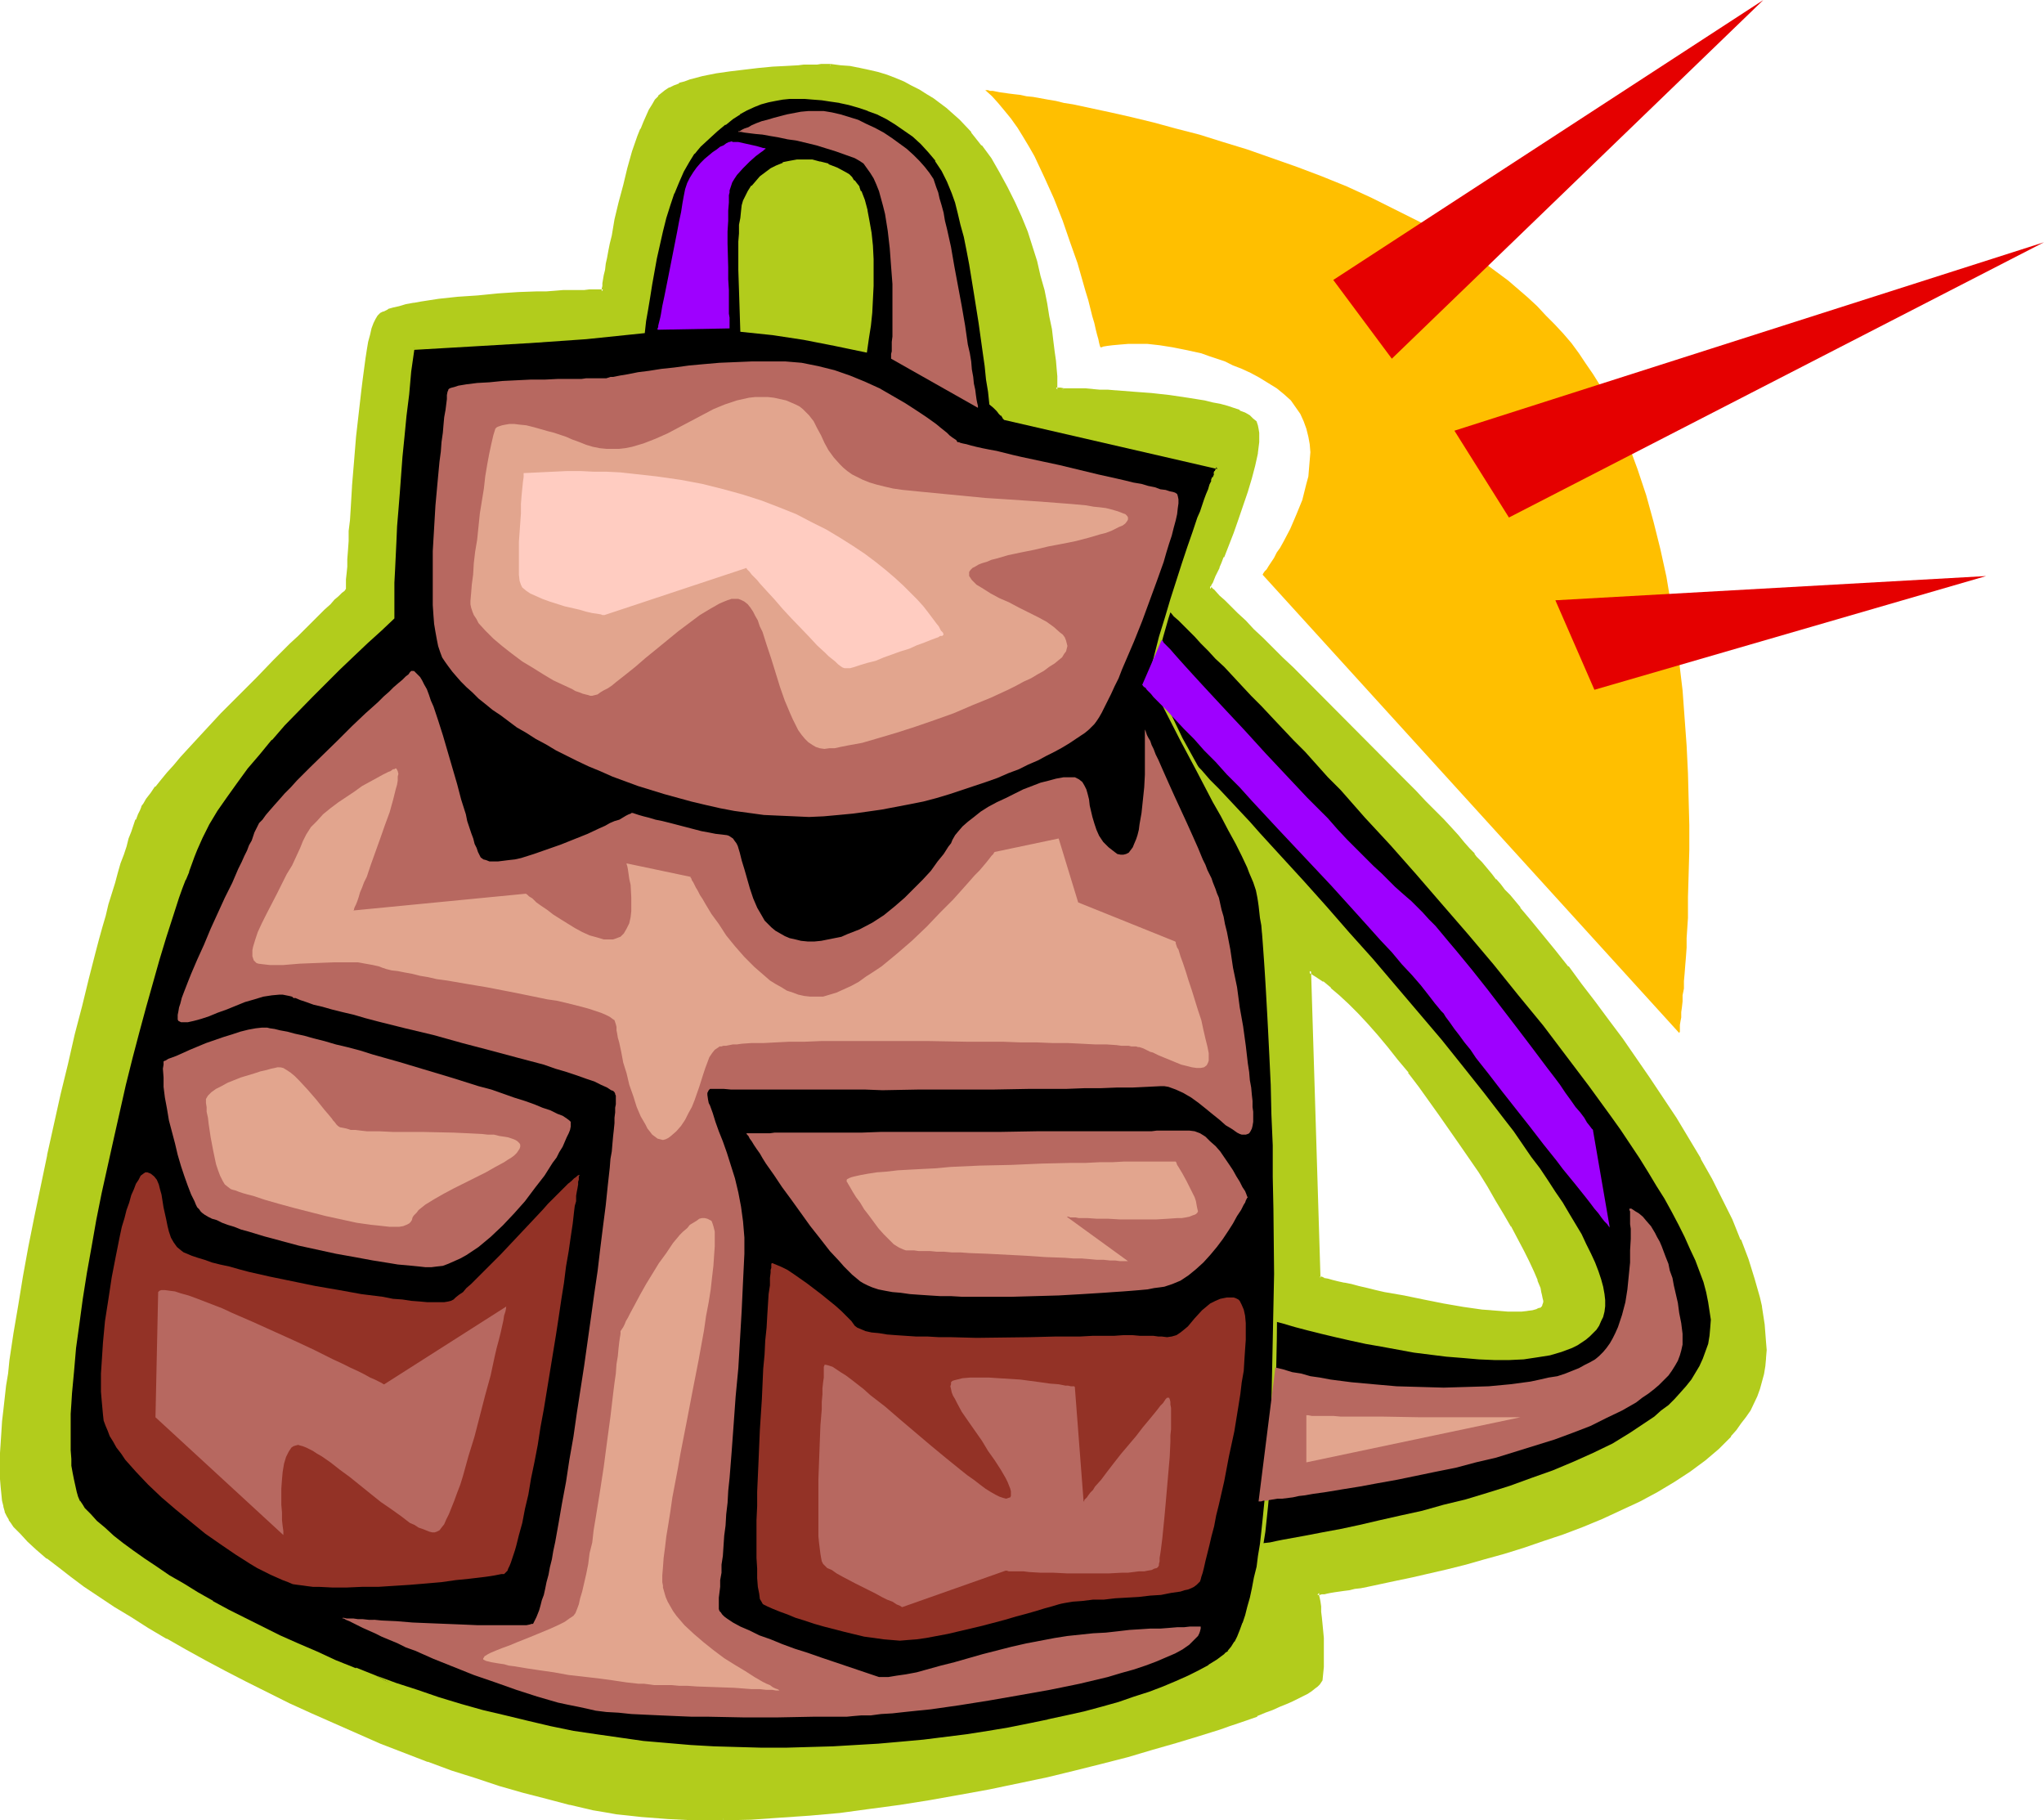
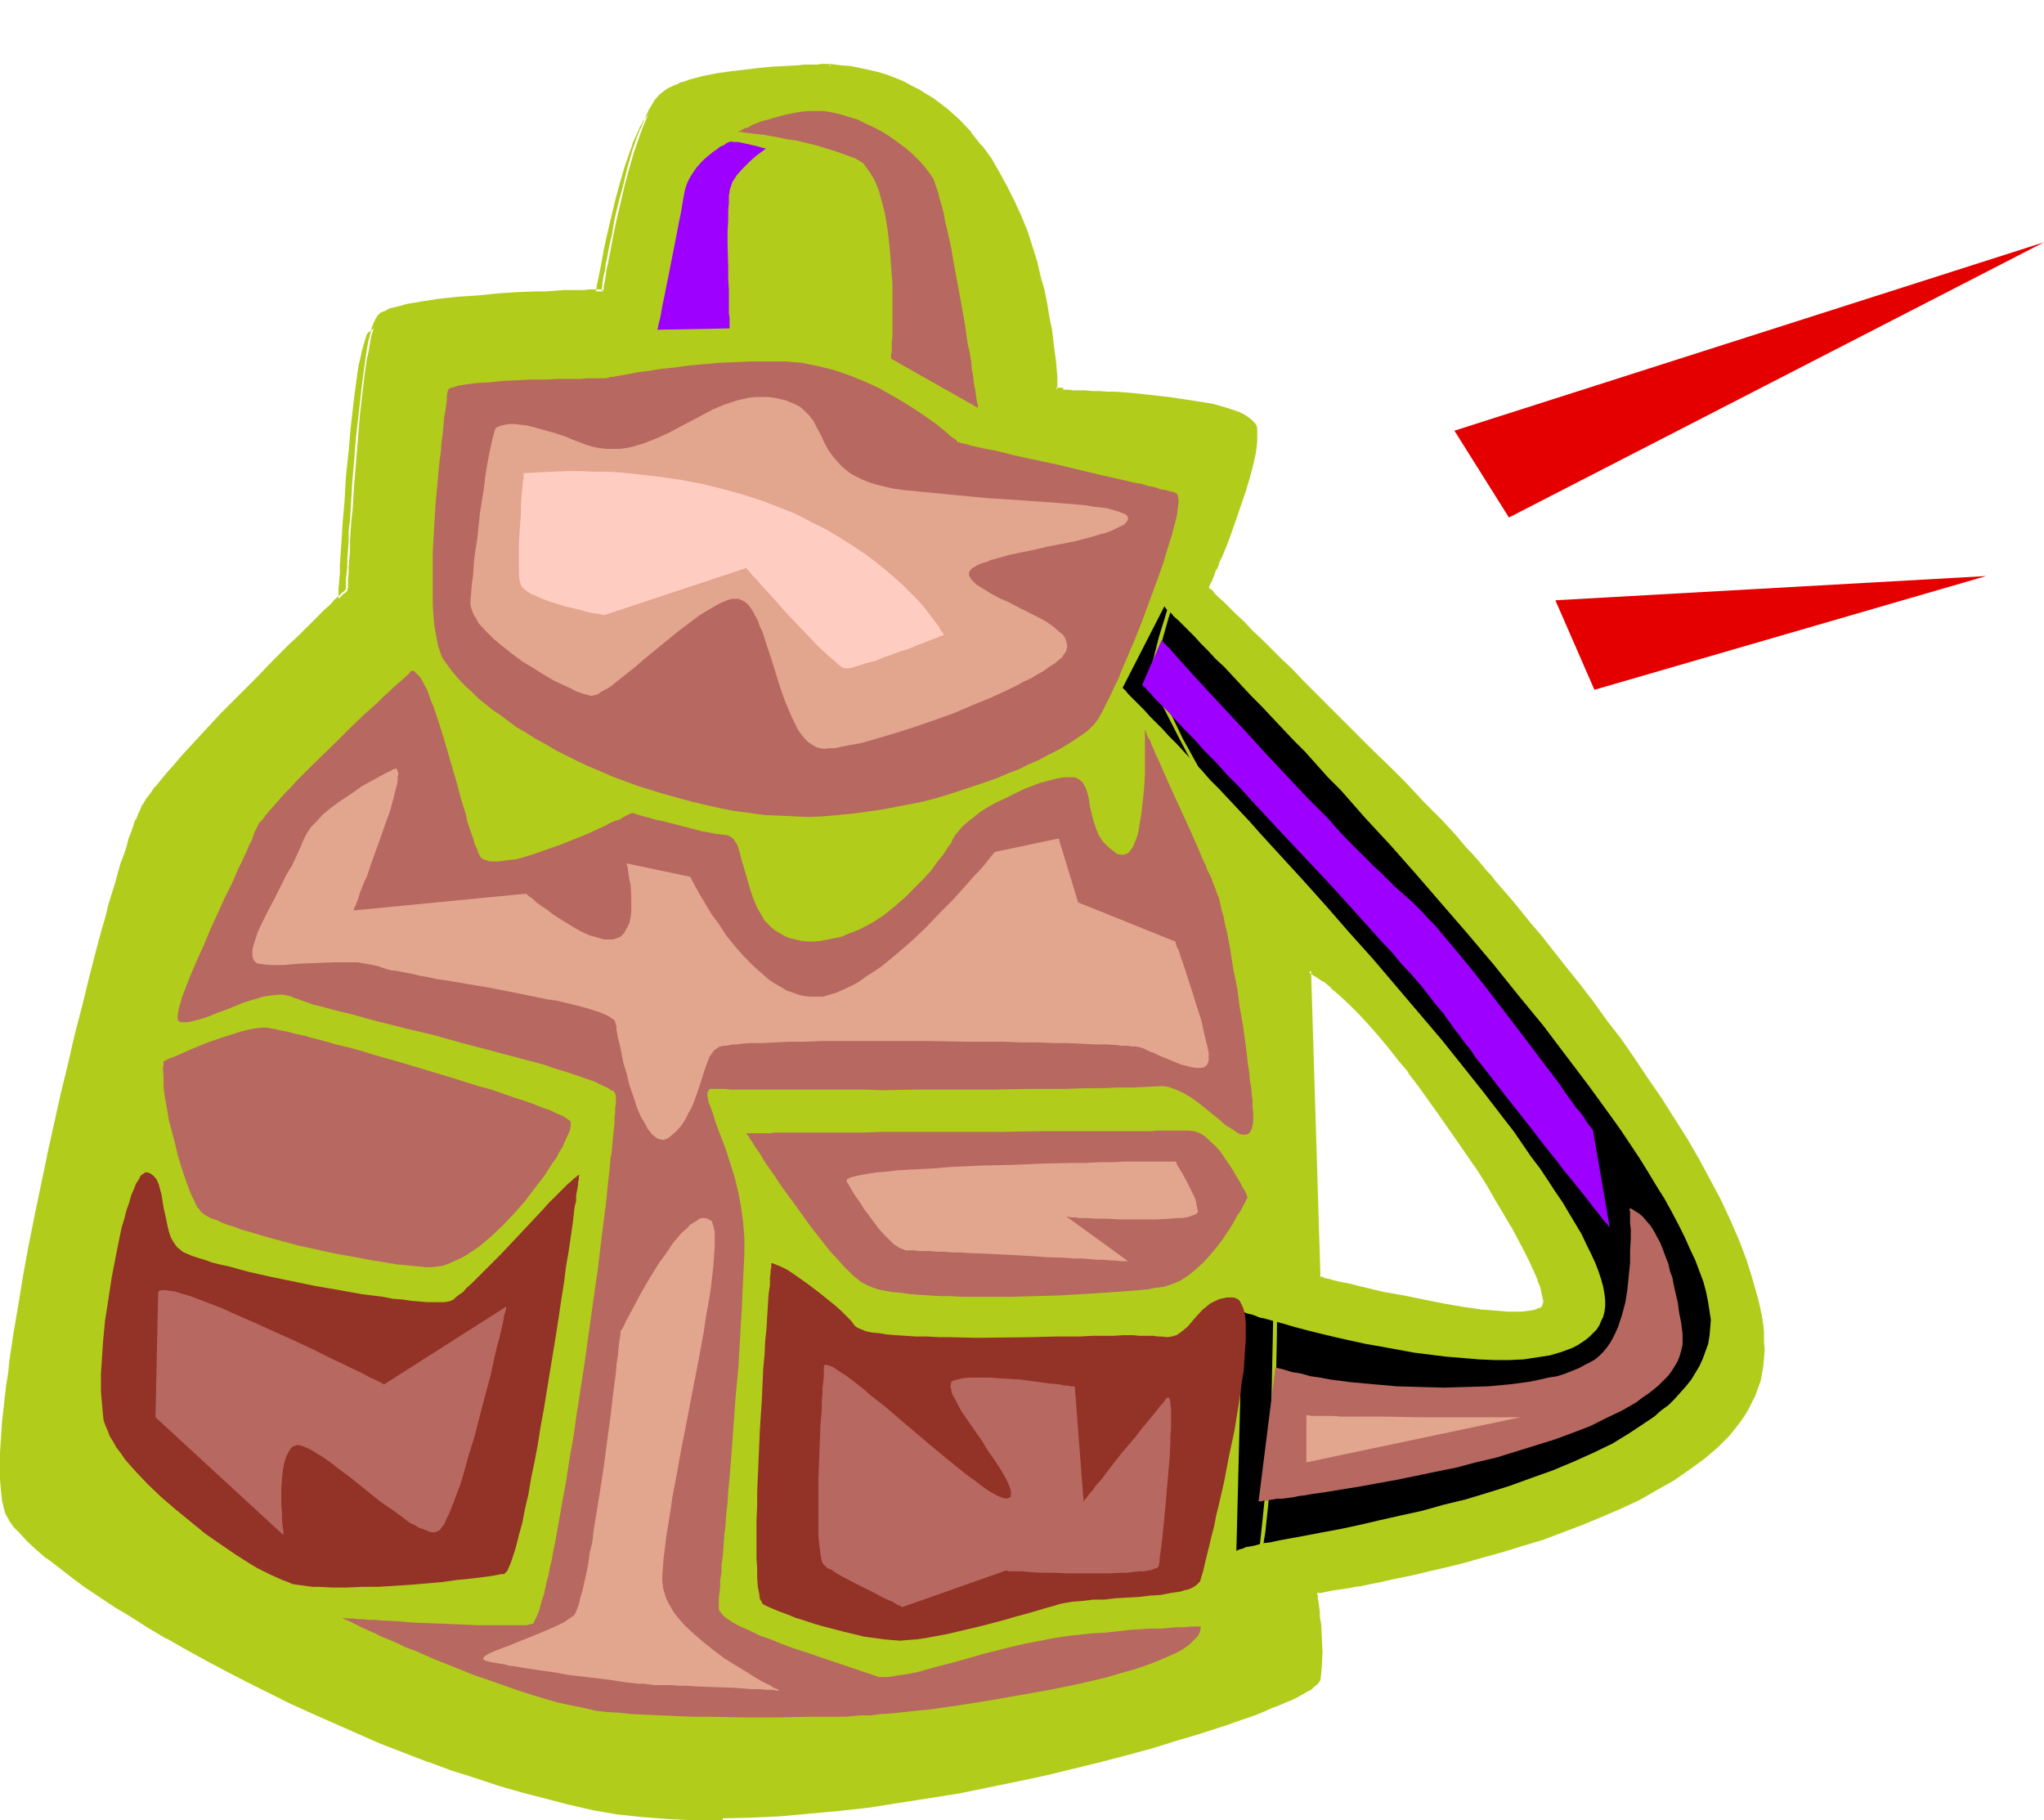
<svg xmlns="http://www.w3.org/2000/svg" xmlns:ns1="http://sodipodi.sourceforge.net/DTD/sodipodi-0.dtd" xmlns:ns2="http://www.inkscape.org/namespaces/inkscape" version="1.0" width="129.852mm" height="115.644mm" id="svg33" ns1:docname="Backpack 24.wmf">
  <ns1:namedview id="namedview33" pagecolor="#ffffff" bordercolor="#000000" borderopacity="0.25" ns2:showpageshadow="2" ns2:pageopacity="0.0" ns2:pagecheckerboard="0" ns2:deskcolor="#d1d1d1" ns2:document-units="mm" />
  <defs id="defs1">
    <pattern id="WMFhbasepattern" patternUnits="userSpaceOnUse" width="6" height="6" x="0" y="0" />
  </defs>
  <path style="fill:#b2cc1c;fill-opacity:1;fill-rule:evenodd;stroke:none" d="m 314.473,233.163 0.808,0.323 0.808,0.646 1.778,1.131 1.939,1.616 2.101,1.777 2.262,2.101 2.262,2.262 2.262,2.424 2.424,2.747 2.424,2.908 2.424,3.07 2.586,3.232 2.424,3.232 5.01,6.786 4.686,6.948 4.686,6.948 2.101,3.393 2.101,3.232 1.778,3.232 1.939,3.07 1.454,3.07 1.616,2.747 1.293,2.585 1.131,2.424 0.808,2.101 0.646,1.939 0.323,0.969 0.162,0.646 0.162,0.808 v 0.646 0.485 0.646 l -0.162,0.323 -0.162,0.323 -0.485,0.485 -0.97,0.323 -0.97,0.323 -1.293,0.162 -1.454,0.162 h -1.616 -1.778 l -1.939,-0.162 -2.101,-0.162 -2.101,-0.323 -4.525,-0.646 -4.686,-0.646 -4.848,-0.969 -4.848,-0.969 -4.525,-0.969 -2.262,-0.323 -1.939,-0.646 -2.101,-0.323 -1.778,-0.485 -1.616,-0.485 -1.454,-0.323 -1.454,-0.323 -0.97,-0.162 -0.97,-0.323 -0.646,-0.162 h -0.485 v -0.162 z M 199.253,15.835 h -2.101 l -0.808,0.162 h -1.131 -1.131 -1.131 -1.293 l -2.909,0.323 -3.232,0.162 -3.232,0.162 -6.949,0.808 -3.394,0.646 -3.07,0.646 -3.07,0.808 -1.293,0.323 -1.293,0.485 -1.293,0.485 -0.97,0.646 -0.97,0.485 -0.808,0.646 -0.808,0.646 -0.646,0.969 -0.808,1.131 -0.646,1.131 -0.808,1.454 -0.646,1.454 -0.646,1.616 -0.646,1.777 -1.293,3.716 -1.131,3.878 -1.131,4.201 -0.97,4.201 -0.97,4.04 -0.808,3.878 -0.323,1.777 -0.323,1.777 -0.323,1.616 -0.323,1.616 -0.323,1.293 -0.162,1.293 -0.162,1.131 -0.162,0.808 -0.162,0.808 v 0.646 l -0.162,0.323 v 0.162 h -1.131 -0.97 -1.131 -1.293 -1.454 l -1.778,0.162 h -1.778 l -1.939,0.162 h -2.101 l -2.262,0.162 -4.525,0.162 -4.848,0.323 -4.848,0.485 -4.686,0.323 -4.525,0.485 -2.262,0.323 -1.939,0.323 -1.939,0.323 -1.778,0.323 -1.616,0.323 -1.454,0.485 -1.293,0.323 -0.97,0.485 -0.808,0.485 -0.485,0.485 -0.485,0.646 -0.323,0.969 -0.485,1.293 -0.485,1.454 -0.323,1.616 -0.323,2.101 -0.485,2.101 -0.323,2.262 -0.323,2.424 -0.323,2.747 -0.646,5.494 -0.485,5.817 -0.485,5.979 -0.485,5.817 -0.323,5.494 -0.323,2.747 -0.162,2.424 -0.162,2.424 v 2.262 l -0.162,2.101 -0.162,1.777 v 1.616 l -0.162,1.454 v 1.131 0.808 l -0.162,0.485 v 0.162 0.162 l -0.323,0.323 -0.646,0.485 -0.808,0.808 -0.97,0.808 -0.97,1.131 -1.454,1.293 -1.293,1.293 -1.616,1.616 -1.778,1.616 -1.616,1.777 -1.939,1.777 -1.939,1.939 -2.101,2.101 -4.04,4.201 -8.565,8.564 -4.04,4.363 -1.939,2.101 -1.939,2.101 -1.778,1.939 -1.616,1.939 -1.616,1.777 -1.454,1.777 -1.293,1.616 -1.131,1.454 -0.97,1.293 -0.808,1.293 -0.323,0.646 -0.485,0.808 -0.485,1.131 -0.485,1.131 -0.485,1.293 -0.646,1.616 -0.485,1.616 -0.646,1.939 -0.646,1.939 -0.646,2.101 -0.646,2.262 -0.646,2.424 -0.808,2.424 -0.808,2.747 -0.646,2.747 -0.808,2.747 -0.808,2.908 -0.808,3.07 -1.616,6.302 -1.778,6.625 -1.616,6.786 -1.778,7.11 -1.616,7.11 -3.232,14.704 -3.07,14.704 -1.454,7.271 -1.293,7.11 -1.293,6.948 -0.97,6.786 -0.97,6.463 -0.485,3.07 -0.323,3.07 -0.323,2.908 -0.323,2.747 -0.323,2.747 -0.162,2.585 -0.162,2.585 -0.162,2.424 v 2.262 4.04 l 0.162,1.939 v 1.616 l 0.323,1.454 0.323,1.454 0.323,1.293 0.323,0.969 0.485,0.808 0.646,0.808 0.485,0.808 1.616,1.616 1.778,1.939 2.101,1.939 2.424,2.101 2.747,2.101 3.07,2.262 3.232,2.424 3.555,2.262 3.717,2.585 3.878,2.424 4.202,2.585 4.363,2.585 4.525,2.585 4.686,2.585 4.848,2.585 5.01,2.585 5.171,2.585 5.171,2.424 5.333,2.585 5.494,2.424 11.15,4.686 11.15,4.363 5.818,2.101 5.656,1.939 5.656,1.777 5.818,1.616 5.494,1.616 5.656,1.293 5.656,1.293 2.747,0.485 2.909,0.485 2.909,0.323 3.07,0.323 6.141,0.646 6.464,0.162 h 6.787 l 6.787,-0.162 6.949,-0.323 7.11,-0.646 7.11,-0.646 7.272,-0.808 7.11,-1.131 7.272,-1.131 7.11,-1.131 7.11,-1.454 7.11,-1.454 6.787,-1.454 6.626,-1.616 6.626,-1.616 6.141,-1.616 5.979,-1.616 5.656,-1.777 5.494,-1.616 5.01,-1.616 2.424,-0.808 2.262,-0.808 4.202,-1.454 1.939,-0.808 1.778,-0.808 1.778,-0.646 1.454,-0.646 1.616,-0.646 1.293,-0.646 1.131,-0.646 1.131,-0.646 0.97,-0.485 0.646,-0.646 0.646,-0.485 0.485,-0.485 0.323,-0.485 0.162,-0.323 0.162,-1.454 0.162,-1.777 0.162,-3.393 -0.162,-3.393 -0.162,-3.393 -0.323,-1.616 v -1.293 l -0.162,-1.293 -0.162,-1.131 -0.162,-0.808 v -0.646 l -0.162,-0.485 v -0.162 h 0.162 0.162 0.323 0.485 l 0.485,-0.162 0.808,-0.162 0.808,-0.162 0.97,-0.162 1.131,-0.162 1.131,-0.162 1.131,-0.162 1.454,-0.323 1.454,-0.162 1.454,-0.323 3.232,-0.646 3.555,-0.808 4.04,-0.808 4.04,-0.969 4.202,-0.969 4.525,-1.131 4.525,-1.293 4.686,-1.293 4.686,-1.454 4.848,-1.454 4.686,-1.777 4.686,-1.777 4.686,-1.939 4.525,-1.939 4.525,-2.101 4.202,-2.424 4.04,-2.262 3.717,-2.585 3.555,-2.585 3.232,-2.747 1.454,-1.454 1.454,-1.454 1.293,-1.616 1.131,-1.454 1.131,-1.616 0.97,-1.616 1.616,-3.232 0.646,-1.777 0.646,-1.777 0.323,-1.777 0.323,-1.777 0.162,-1.939 0.162,-1.939 -0.162,-1.939 v -2.101 l -0.162,-1.939 -0.323,-2.101 -0.485,-2.262 -0.485,-2.101 -1.293,-4.524 -1.454,-4.686 -1.778,-4.686 -2.101,-4.847 -2.262,-4.847 -2.586,-4.847 -2.586,-4.847 -2.909,-5.009 -3.07,-4.847 -3.07,-4.847 -3.232,-4.686 -3.232,-4.847 -3.232,-4.686 -3.394,-4.363 -3.232,-4.524 -3.232,-4.201 -3.232,-4.04 -3.07,-3.878 -2.909,-3.716 -2.909,-3.393 -2.586,-3.232 -2.424,-2.908 -1.131,-1.293 -1.131,-1.293 -1.131,-1.293 -0.808,-1.131 -0.97,-0.969 -0.808,-0.969 -0.808,-0.969 -0.646,-0.808 -0.646,-0.646 -0.485,-0.646 -1.131,-1.131 -1.293,-1.454 -1.454,-1.777 -1.616,-1.777 -1.939,-2.101 -2.101,-2.101 -2.262,-2.262 -2.262,-2.424 -2.424,-2.585 -2.586,-2.585 -5.494,-5.332 -10.989,-10.988 -5.333,-5.332 -2.586,-2.747 -2.586,-2.424 -2.424,-2.424 -2.262,-2.262 -2.262,-2.101 -1.939,-2.101 -1.939,-1.777 -1.616,-1.616 -1.454,-1.454 -1.293,-1.131 -0.97,-0.969 -0.323,-0.485 -0.323,-0.323 -0.323,-0.162 -0.162,-0.162 -0.162,-0.162 0.162,-0.323 0.162,-0.485 0.323,-0.485 0.323,-0.808 0.323,-0.808 0.323,-0.969 0.646,-1.131 0.323,-1.131 0.646,-1.293 1.131,-2.747 1.131,-3.07 1.131,-3.232 2.262,-6.625 0.97,-3.232 0.808,-3.07 0.646,-2.908 0.162,-1.293 0.162,-1.293 v -1.131 -1.131 -0.969 l -0.162,-0.808 -0.485,-0.646 -0.646,-0.646 -0.808,-0.646 -0.97,-0.646 -1.293,-0.646 -1.454,-0.485 -1.454,-0.485 -1.616,-0.485 -1.778,-0.485 -1.939,-0.323 -4.202,-0.646 -4.202,-0.646 -4.363,-0.485 -4.363,-0.485 -4.202,-0.323 h -1.939 l -1.939,-0.162 h -1.778 l -1.778,-0.162 h -1.454 -1.293 l -1.293,-0.162 h -0.97 -0.808 -1.131 v -0.808 l -0.162,-0.485 v -0.646 -1.293 l -0.162,-1.777 -0.162,-1.939 -0.323,-2.262 -0.323,-2.585 -0.323,-2.747 -0.485,-2.908 -0.646,-3.07 -0.646,-3.393 -0.808,-3.393 -0.97,-3.393 -1.131,-3.555 -1.131,-3.555 -1.454,-3.555 -1.454,-3.555 -1.778,-3.555 -1.939,-3.393 -2.101,-3.393 -2.262,-3.232 -2.424,-3.07 -2.747,-2.908 -2.909,-2.585 -3.232,-2.424 -1.778,-1.131 -1.616,-1.131 -1.939,-0.969 -1.778,-0.808 -1.939,-0.808 -2.101,-0.808 -2.101,-0.646 -2.101,-0.646 -2.262,-0.485 -2.262,-0.323 -2.424,-0.323 z" id="path1" />
  <path style="fill:#b2cc1c;fill-opacity:1;fill-rule:evenodd;stroke:none" d="m 313.988,233.486 1.131,0.485 h -0.162 l 0.808,0.485 1.939,1.293 v -0.162 l 1.939,1.616 h -0.162 l 2.101,1.777 2.262,2.101 2.262,2.262 2.262,2.424 2.424,2.747 2.424,2.908 v 0 l 2.424,3.07 2.586,3.07 h -0.162 l 2.586,3.393 4.848,6.786 4.848,6.948 4.686,6.786 2.101,3.393 1.939,3.393 1.939,3.232 1.778,3.07 v -0.162 l 1.616,3.07 1.454,2.747 1.293,2.585 1.131,2.424 0.97,2.262 -0.162,-0.162 0.808,1.939 0.162,0.969 0.162,0.646 v 0 l 0.162,0.808 0.162,0.646 v -0.162 0.485 0 l -0.162,0.485 v 0 l -0.162,0.323 0.162,-0.162 -0.162,0.323 v 0 l -0.485,0.485 v -0.162 l -0.808,0.323 h 0.162 l -1.131,0.323 v 0 l -1.293,0.162 h 0.162 l -1.454,0.162 h -1.616 -1.778 l -1.939,-0.162 -2.101,-0.162 h 0.162 l -2.262,-0.162 -4.525,-0.646 -4.686,-0.808 -4.848,-0.969 -4.686,-0.969 -4.686,-0.808 -2.101,-0.485 v 0 l -1.939,-0.485 -2.101,-0.485 v 0 l -1.778,-0.485 v 0 l -1.616,-0.323 h -0.162 l -1.454,-0.323 v 0 l -1.293,-0.323 -1.131,-0.323 v 0 l -0.97,-0.162 h 0.162 l -0.646,-0.323 h -0.162 -0.323 v 0 0 l 0.162,0.323 -2.262,-73.681 h -0.808 v 0.323 l 0.808,-0.323 v 0 h -0.808 l 2.262,74.004 0.485,0.323 h 0.485 -0.162 l 0.646,0.162 h 0.162 l 0.808,0.162 v 0 l 0.97,0.323 1.454,0.323 v 0 l 1.616,0.323 h -0.162 l 1.778,0.485 v 0 l 1.778,0.323 v 0 l 1.939,0.485 2.101,0.485 v 0 l 2.101,0.485 4.686,0.969 4.686,0.969 4.848,0.808 4.848,0.808 4.525,0.646 2.101,0.323 v 0 l 2.101,0.162 h 1.939 l 1.778,0.162 1.616,-0.162 h 1.454 v 0 l 1.293,-0.162 v 0 l 1.131,-0.323 h 0.162 l 0.808,-0.485 0.646,-0.646 0.323,-0.323 0.162,-0.485 v -0.485 -0.162 -0.485 0 -0.646 l -0.162,-0.808 v 0 l -0.162,-0.808 -0.323,-0.969 -0.646,-1.777 v -0.162 l -0.97,-2.101 -1.131,-2.424 -1.293,-2.585 -1.454,-2.908 -1.616,-2.908 v -0.162 l -1.778,-3.07 -1.939,-3.07 -2.101,-3.393 -2.101,-3.393 -4.525,-6.948 -4.848,-6.786 -4.848,-6.786 -2.586,-3.393 v 0 l -2.586,-3.07 -2.424,-3.07 v -0.162 l -2.424,-2.747 -2.424,-2.908 -2.262,-2.424 -2.262,-2.262 -2.262,-2.101 -2.101,-1.777 v 0 l -1.939,-1.616 v 0 l -1.778,-1.293 -0.97,-0.485 v 0 l -0.808,-0.323 0.162,0.323 z" id="path2" />
-   <path style="fill:#b2cc1c;fill-opacity:1;fill-rule:evenodd;stroke:none" d="m 199.414,15.35 h -2.262 l -0.97,0.162 h 0.162 -1.131 -1.131 -1.131 l -1.293,0.162 -2.909,0.162 -3.232,0.162 v 0 l -3.394,0.323 -6.787,0.808 -3.394,0.485 v 0 l -3.232,0.646 -3.07,0.808 -1.293,0.485 -1.293,0.323 v 0.162 l -1.293,0.485 -0.97,0.485 h -0.162 l -0.97,0.646 -0.808,0.646 v 0 l -0.808,0.646 v 0.162 l -0.808,0.808 -0.646,1.131 -0.808,1.293 v 0 l -0.646,1.454 -0.646,1.454 -0.646,1.616 -0.162,0.162 -0.646,1.616 -1.293,3.716 -1.131,4.04 -0.97,4.04 -1.131,4.201 -0.97,4.04 v 0 l -0.646,3.878 -0.485,1.939 -0.323,1.616 -0.323,1.777 -0.323,1.454 -0.162,1.454 -0.323,1.293 -0.162,0.969 -0.162,0.969 v 0.808 -0.162 l -0.162,0.646 v 0 0.323 0.323 l 0.323,-0.485 h -1.293 -0.808 v 0 h -1.131 l -1.293,0.162 h -1.454 -1.778 -1.778 l -1.939,0.162 -2.101,0.162 h -2.262 l -4.525,0.162 -4.848,0.323 v 0 l -4.848,0.485 -4.848,0.323 -4.525,0.485 -2.101,0.323 -2.101,0.323 -1.778,0.323 h -0.162 l -1.778,0.323 -1.616,0.485 -1.454,0.323 -1.131,0.323 -0.162,0.162 -0.97,0.485 h -0.162 l -0.646,0.323 -0.646,0.646 -0.485,0.808 -0.485,0.969 v 0 l -0.485,1.293 -0.323,1.454 -0.485,1.777 v 0 l -0.323,1.939 -0.323,2.101 -0.323,2.424 -0.323,2.424 -0.323,2.585 -0.646,5.655 -0.646,5.655 -0.485,5.979 -0.485,5.817 v 0.162 l -0.323,5.494 v 0 l -0.162,2.585 -0.323,2.585 v 0 2.424 l -0.162,2.262 -0.162,2.101 v 1.777 0 l -0.162,1.616 v 0 l -0.162,1.454 v 1.131 0.808 -0.162 0.485 0.323 -0.323 l -0.323,0.485 -0.646,0.485 -0.808,0.808 -0.97,0.808 -0.97,1.131 -1.454,1.293 -1.293,1.293 -1.616,1.616 -1.616,1.616 -1.778,1.777 -1.939,1.777 -1.939,1.939 -2.101,2.101 -4.04,4.201 -8.565,8.564 -4.04,4.363 -1.939,2.101 -1.939,2.101 -1.778,1.939 -1.616,1.939 -1.616,1.777 v 0 l -1.454,1.777 -1.293,1.616 h -0.162 l -0.97,1.454 -1.131,1.454 -0.646,1.131 -0.485,0.646 v 0.162 l -0.323,0.808 -0.485,0.969 -0.485,1.293 h -0.162 l -0.485,1.454 -0.485,1.454 -0.646,1.616 -0.485,1.939 -0.646,1.939 -0.808,2.101 -0.646,2.262 -0.646,2.424 -0.808,2.585 -0.808,2.585 -0.646,2.747 -0.808,2.747 -0.808,2.908 -0.808,3.07 -1.616,6.302 -1.616,6.625 -1.778,6.786 -1.616,7.11 -1.778,7.271 -3.232,14.542 v 0.162 l -3.07,14.704 -1.454,7.271 -1.293,7.11 -1.131,6.948 -1.131,6.625 -0.97,6.463 -0.323,3.232 -0.485,2.908 -0.323,2.908 -0.323,2.908 -0.323,2.747 -0.162,2.585 v 0 L 0.162,346.431 0,348.855 v 2.262 4.04 l 0.162,1.939 v 0 l 0.162,1.616 0.162,1.616 0.323,1.293 v 0.162 l 0.323,1.131 v 0.162 l 0.485,0.97 0.485,0.808 v 0.162 l 0.485,0.646 0.646,0.969 v 0 l 1.616,1.616 1.778,1.939 2.101,1.939 2.424,2.101 h 0.162 l 2.747,2.101 v 0 l 2.909,2.262 3.232,2.424 7.272,4.847 4.04,2.424 4.04,2.585 4.363,2.585 h 0.162 l 4.525,2.585 4.686,2.585 4.848,2.585 5.01,2.585 5.171,2.585 5.171,2.585 5.333,2.424 5.494,2.424 10.989,4.847 v 0 l 11.312,4.363 h 0.162 l 5.656,2.101 5.656,1.777 5.818,1.939 5.656,1.616 5.656,1.454 5.494,1.454 h 0.162 l 5.494,1.293 2.909,0.485 2.747,0.485 3.07,0.323 2.909,0.323 6.302,0.485 v 0 l 6.464,0.323 h 6.787 v -0.969 h -6.787 l -6.464,-0.162 v 0 l -6.141,-0.485 -3.07,-0.323 -2.909,-0.485 -2.909,-0.485 -2.747,-0.485 -5.494,-1.293 v 0 l -5.656,-1.293 -5.656,-1.616 -5.656,-1.616 -5.656,-1.777 -5.818,-1.939 -5.656,-2.101 h 0.162 l -11.312,-4.363 v 0.162 l -11.15,-4.686 -5.494,-2.424 -5.171,-2.585 -5.333,-2.585 -5.171,-2.585 -4.848,-2.424 -5.01,-2.747 -4.686,-2.424 -4.525,-2.747 h 0.162 l -4.363,-2.424 -4.202,-2.585 -4.04,-2.585 -7.11,-4.847 -3.394,-2.262 -2.909,-2.262 v 0 l -2.747,-2.101 v 0 L 9.373,371.477 7.272,369.538 5.494,367.599 3.878,365.983 H 4.04 L 3.394,365.175 2.747,364.367 v 0.162 l -0.323,-0.808 -0.485,-1.131 v 0.162 l -0.323,-1.293 v 0.162 l -0.162,-1.454 -0.323,-1.616 -0.162,-1.616 v 0.162 -1.939 -4.04 -2.262 l 0.162,-2.424 0.162,-2.585 v 0.162 l 0.162,-2.585 0.323,-2.747 0.162,-2.908 0.485,-2.908 0.323,-3.07 0.323,-3.07 0.97,-6.463 1.131,-6.786 1.293,-6.948 1.293,-7.11 1.454,-7.271 3.07,-14.704 v 0.162 l 3.232,-14.704 1.616,-7.271 1.778,-6.948 1.616,-6.786 1.616,-6.625 1.778,-6.302 0.808,-3.07 0.808,-2.908 0.646,-2.908 0.808,-2.747 0.808,-2.585 0.808,-2.424 0.646,-2.424 0.646,-2.262 0.646,-2.101 0.646,-1.939 0.646,-1.939 0.485,-1.616 0.646,-1.616 0.485,-1.293 v 0 l 0.485,-1.131 0.485,-1.131 0.323,-0.808 v 0 l 0.323,-0.646 0.808,-1.131 0.97,-1.293 1.131,-1.616 v 0 l 1.293,-1.616 1.454,-1.777 v 0.162 l 1.616,-1.777 1.616,-1.939 1.778,-1.939 1.939,-2.101 1.939,-2.101 4.04,-4.363 8.565,-8.564 4.04,-4.363 2.101,-1.939 1.939,-1.939 1.939,-1.777 1.616,-1.777 1.778,-1.616 1.616,-1.616 1.293,-1.293 1.454,-1.293 0.97,-1.131 0.97,-0.808 0.808,-0.808 0.646,-0.485 0.485,-0.646 v -0.323 0 l 0.162,-0.485 v 0 -0.808 -1.131 -1.454 0.162 l 0.162,-1.616 v -0.162 l 0.162,-1.777 v -2.101 l 0.162,-2.262 0.162,-2.424 v 0.162 l 0.162,-2.585 0.162,-2.585 v -0.162 l 0.485,-5.494 v 0 l 0.323,-5.817 0.646,-5.979 0.485,-5.655 0.646,-5.655 0.323,-2.585 0.323,-2.424 0.323,-2.424 0.323,-2.101 0.485,-1.939 v 0 l 0.323,-1.616 0.485,-1.616 0.323,-1.131 v 0 l 0.323,-0.969 v 0 l 0.485,-0.646 v 0.162 l 0.485,-0.485 v 0 l 0.808,-0.485 h -0.162 l 1.131,-0.323 h -0.162 l 1.293,-0.323 1.454,-0.485 1.616,-0.323 1.778,-0.485 h -0.162 l 1.939,-0.323 2.101,-0.162 2.101,-0.323 4.525,-0.485 4.848,-0.485 4.848,-0.323 h -0.162 l 4.848,-0.323 4.525,-0.162 2.262,-0.162 h 2.101 l 1.939,-0.162 1.778,-0.162 h 1.778 1.454 1.293 1.131 0.162 l 0.808,-0.162 v 0 h 1.616 v -0.485 0 -0.323 0.162 l 0.162,-0.646 v 0 l 0.162,-0.808 0.162,-0.969 0.162,-0.969 0.162,-1.293 0.323,-1.454 0.323,-1.616 0.323,-1.616 0.323,-1.777 0.323,-1.777 0.808,-3.878 v 0.162 l 0.97,-4.201 0.97,-4.04 1.131,-4.201 1.131,-3.878 1.293,-3.716 0.646,-1.777 -0.162,0.162 0.808,-1.777 0.646,-1.454 0.646,-1.454 v 0.162 l 0.646,-1.293 0.808,-0.969 0.808,-0.969 h -0.162 l 0.808,-0.646 v 0 l 0.808,-0.485 0.97,-0.646 h -0.162 l 1.131,-0.485 1.131,-0.485 v 0 l 1.293,-0.485 1.293,-0.485 2.909,-0.646 3.232,-0.808 v 0 l 3.394,-0.485 6.787,-0.808 3.394,-0.323 h -0.162 l 3.232,-0.162 2.909,-0.162 h 1.293 1.131 l 1.131,-0.162 h 1.131 v 0 h 0.97 -0.162 2.101 v 0 z" id="path3" />
-   <path style="fill:#b2cc1c;fill-opacity:1;fill-rule:evenodd;stroke:none" d="m 173.558,437.079 6.787,-0.162 6.949,-0.485 v 0 l 7.11,-0.485 7.272,-0.646 7.11,-0.969 7.272,-0.969 7.11,-1.131 7.272,-1.293 7.11,-1.293 6.949,-1.454 6.949,-1.454 v 0 l 6.626,-1.616 6.464,-1.616 6.302,-1.616 5.979,-1.777 5.656,-1.616 5.333,-1.616 5.171,-1.616 2.262,-0.808 2.424,-0.808 4.202,-1.454 v -0.162 l 1.939,-0.808 1.778,-0.646 1.778,-0.808 1.616,-0.646 1.454,-0.646 1.293,-0.646 1.293,-0.646 0.97,-0.485 v 0 l 0.97,-0.646 0.808,-0.646 v 0 l 0.646,-0.485 v 0 l 0.485,-0.485 v 0 l 0.323,-0.485 0.323,-0.485 0.162,-1.616 0.162,-1.616 v -0.162 -3.393 -3.393 l -0.323,-3.393 v 0 l -0.162,-1.616 -0.162,-1.293 v -1.293 l -0.162,-1.131 -0.162,-0.808 -0.162,-0.646 v -0.485 0 -0.162 l -0.485,0.485 h 0.162 0.323 -0.162 0.323 l 0.485,-0.162 h 0.162 0.485 v 0 l 0.646,-0.162 0.808,-0.162 0.97,-0.162 1.131,-0.162 1.131,-0.162 1.293,-0.162 1.293,-0.323 1.454,-0.162 1.616,-0.323 6.787,-1.454 3.878,-0.808 v 0 l 8.403,-1.939 4.525,-1.131 4.525,-1.293 4.686,-1.293 4.686,-1.454 4.686,-1.616 4.848,-1.616 4.686,-1.777 v 0 l 4.686,-1.939 4.525,-2.101 4.525,-2.101 4.202,-2.262 v 0 l 4.04,-2.424 3.717,-2.424 3.717,-2.747 v 0 l 3.232,-2.747 1.454,-1.454 1.454,-1.454 v -0.162 l 1.293,-1.454 1.131,-1.616 v 0 l 1.131,-1.454 1.131,-1.616 v 0 l 1.616,-3.393 v 0 l 0.646,-1.777 0.485,-1.777 v 0 l 0.485,-1.777 0.323,-1.939 0.162,-1.777 v -0.162 l 0.162,-1.939 -0.162,-1.939 -0.162,-2.101 v 0 l -0.162,-2.101 -0.323,-2.101 -0.323,-2.101 v -0.162 l -0.485,-2.101 -1.293,-4.524 -1.454,-4.686 v 0 l -1.778,-4.686 h -0.162 l -1.939,-4.847 -2.424,-4.847 -2.424,-4.847 -2.747,-4.847 v -0.162 l -2.909,-4.847 -2.909,-4.847 -3.232,-4.847 -3.232,-4.847 -3.232,-4.686 -3.232,-4.686 -3.394,-4.524 -3.232,-4.363 -3.232,-4.201 -3.07,-4.201 h -0.162 l -3.07,-3.878 -2.909,-3.555 -2.909,-3.555 -2.586,-3.07 v -0.162 l -2.424,-2.908 -1.293,-1.293 -0.97,-1.293 -1.131,-1.293 v 0.162 l -0.97,-1.293 v 0 l -0.808,-0.97 -0.808,-0.969 -0.808,-0.969 -0.646,-0.646 v 0 l -0.646,-0.646 -0.485,-0.646 v -0.162 l -1.131,-1.131 -1.293,-1.454 -1.454,-1.777 -1.616,-1.777 -1.939,-2.101 -2.101,-2.101 -2.262,-2.262 -2.262,-2.424 -2.586,-2.585 -26.826,-26.984 -2.586,-2.424 -2.424,-2.424 -2.262,-2.262 -2.262,-2.101 -1.939,-2.101 -1.939,-1.777 -1.616,-1.616 -1.454,-1.454 -1.293,-1.131 -1.293,-1.454 v 0 l -0.485,-0.323 h 0.162 l -0.646,-0.485 v 0.646 l 0.162,-0.162 0.162,-0.323 h -0.162 l 0.162,-0.485 0.323,-0.485 0.323,-0.808 0.323,-0.808 0.485,-0.969 0.485,-0.969 v -0.162 l 0.485,-1.131 v 0 l 0.485,-1.293 h 0.162 l 2.262,-5.817 v 0 l 1.131,-3.232 2.262,-6.625 0.97,-3.232 0.808,-3.07 0.646,-2.908 v -0.162 l 0.162,-1.293 0.162,-1.293 v 0 -1.131 -1.131 l -0.162,-0.969 v 0 l -0.162,-0.808 -0.323,-0.969 -0.808,-0.646 -0.808,-0.808 -1.131,-0.646 v 0 l -1.293,-0.485 v -0.162 l -1.454,-0.485 -1.454,-0.485 -1.778,-0.485 -1.778,-0.323 v 0 l -1.939,-0.485 -4.04,-0.646 -4.363,-0.646 -4.363,-0.485 -4.363,-0.323 -4.04,-0.323 h -0.162 l -1.939,-0.162 h -1.939 l -1.778,-0.162 h 0.162 l -1.778,-0.162 h -0.162 -1.454 -1.293 -1.293 -0.97 v 0 l -0.808,0.808 h -0.162 0.808 0.162 0.97 1.293 1.293 l 1.454,0.162 v 0 l 1.778,0.162 v 0 h 1.778 l 1.939,0.162 h 1.939 v 0 l 4.202,0.323 4.363,0.485 4.363,0.485 4.202,0.485 4.04,0.808 1.939,0.323 v 0 l 1.778,0.485 1.616,0.485 1.616,0.485 1.293,0.485 v 0 l 1.293,0.485 h -0.162 l 0.97,0.646 0.97,0.646 h -0.162 l 0.646,0.646 v -0.162 l 0.323,0.808 v -0.162 l 0.162,0.808 v 0 l 0.162,0.969 v -0.162 1.131 l -0.162,1.131 v -0.162 1.293 l -0.323,1.454 v -0.162 l -0.646,2.908 -0.646,3.07 -0.97,3.393 -2.424,6.463 -1.131,3.232 v 0 l -2.262,5.817 v 0 l -0.485,1.293 v 0 l -0.485,1.293 v -0.162 l -0.485,1.131 -0.323,0.969 -0.485,0.808 -0.323,0.646 -0.162,0.646 -0.162,0.485 h -0.162 v 0.323 l 0.162,-0.162 -0.323,0.323 0.808,0.808 v 0 l 0.323,0.323 v 0 l 1.293,1.454 1.293,1.131 1.454,1.454 1.616,1.616 1.939,1.777 1.939,2.101 2.262,2.101 2.262,2.262 2.424,2.424 2.586,2.424 26.987,26.984 2.424,2.585 2.262,2.424 2.262,2.262 2.101,2.101 1.939,2.101 1.616,1.777 1.454,1.777 1.293,1.454 1.131,1.131 v 0 l 0.485,0.646 0.646,0.646 v 0 l 0.646,0.808 0.808,0.969 0.808,0.969 0.97,0.969 v 0 l 0.808,1.131 v 0 l 1.131,1.293 1.131,1.293 1.131,1.293 2.424,2.908 v 0 l 2.586,3.07 2.909,3.555 2.909,3.555 3.07,4.04 v 0 l 3.07,4.04 3.232,4.201 3.394,4.363 3.232,4.524 3.232,4.686 3.394,4.686 3.07,4.847 3.232,4.847 2.909,4.847 2.909,4.847 v 0 l 2.747,5.009 2.424,4.847 2.424,4.847 2.101,4.686 h -0.162 l 1.778,4.686 v 0 l 1.616,4.524 1.131,4.524 0.485,2.262 v -0.162 l 0.485,2.262 0.323,2.101 0.162,2.101 v -0.162 l 0.162,2.101 v 1.939 l -0.162,1.939 v 0 l -0.162,1.939 -0.323,1.777 -0.323,1.777 v 0 l -0.485,1.616 -0.646,1.777 v 0 l -1.616,3.232 v 0 l -1.131,1.616 -0.97,1.454 v 0 l -1.131,1.616 -1.293,1.454 v 0 l -1.454,1.454 -1.454,1.454 -3.232,2.747 v -0.162 l -3.555,2.747 -3.717,2.424 -4.04,2.424 v 0 l -4.202,2.262 -4.363,2.101 -4.525,2.101 -4.686,1.939 v -0.162 l -4.686,1.777 -4.686,1.777 -4.686,1.454 -4.848,1.454 -4.686,1.454 -4.525,1.131 -4.525,1.131 -8.242,2.101 v 0 l -3.878,0.808 -6.787,1.293 -1.616,0.323 -1.454,0.323 -1.293,0.162 -1.293,0.162 -1.131,0.323 -1.131,0.162 -0.808,0.162 h -0.97 l -0.646,0.162 v 0 l -0.646,0.162 v 0 h -0.323 v 0 h -0.485 l -0.162,0.162 h 0.162 -0.485 l -0.162,0.485 v 0.162 l 0.162,0.323 0.162,0.646 v 0.969 l 0.162,1.131 0.162,1.293 0.162,1.293 0.162,1.454 v 0 l 0.162,3.393 0.162,3.393 -0.162,3.393 v 0 l -0.162,1.616 -0.162,1.616 v -0.162 l -0.162,0.485 0.162,-0.162 -0.323,0.485 v -0.162 l -0.485,0.485 h 0.162 l -0.646,0.485 v 0 l -0.808,0.485 -0.97,0.646 h 0.162 l -1.131,0.485 -1.131,0.646 -1.454,0.646 -1.454,0.646 -1.454,0.808 -1.778,0.646 -1.778,0.808 -1.939,0.646 v 0 l -4.202,1.616 -2.262,0.646 -2.424,0.808 -5.01,1.616 -5.333,1.777 -5.818,1.616 -5.979,1.616 -6.141,1.777 -6.626,1.454 -6.626,1.616 h 0.162 l -6.949,1.454 -6.949,1.616 -7.11,1.293 -7.11,1.131 -7.272,1.131 -7.272,1.131 -7.11,0.808 -7.11,0.808 -7.11,0.485 v 0 l -6.949,0.323 -6.787,0.162 z" id="path4" />
+   <path style="fill:#b2cc1c;fill-opacity:1;fill-rule:evenodd;stroke:none" d="m 199.414,15.35 h -2.262 l -0.97,0.162 h 0.162 -1.131 -1.131 -1.131 l -1.293,0.162 -2.909,0.162 -3.232,0.162 v 0 l -3.394,0.323 -6.787,0.808 -3.394,0.485 v 0 l -3.232,0.646 -3.07,0.808 -1.293,0.485 -1.293,0.323 v 0.162 l -1.293,0.485 -0.97,0.485 h -0.162 l -0.97,0.646 -0.808,0.646 v 0 l -0.808,0.646 v 0.162 l -0.808,0.808 -0.646,1.131 -0.808,1.293 v 0 l -0.646,1.454 -0.646,1.454 -0.646,1.616 -0.162,0.162 -0.646,1.616 -1.293,3.716 -1.131,4.04 -0.97,4.04 -1.131,4.201 -0.97,4.04 v 0 l -0.646,3.878 -0.485,1.939 -0.323,1.616 -0.323,1.777 -0.323,1.454 -0.162,1.454 -0.323,1.293 -0.162,0.969 -0.162,0.969 v 0.808 -0.162 l -0.162,0.646 v 0 0.323 0.323 l 0.323,-0.485 h -1.293 -0.808 v 0 h -1.131 l -1.293,0.162 h -1.454 -1.778 -1.778 l -1.939,0.162 -2.101,0.162 h -2.262 l -4.525,0.162 -4.848,0.323 v 0 l -4.848,0.485 -4.848,0.323 -4.525,0.485 -2.101,0.323 -2.101,0.323 -1.778,0.323 h -0.162 l -1.778,0.323 -1.616,0.485 -1.454,0.323 -1.131,0.323 -0.162,0.162 -0.97,0.485 h -0.162 l -0.646,0.323 -0.646,0.646 -0.485,0.808 -0.485,0.969 v 0 l -0.485,1.293 -0.323,1.454 -0.485,1.777 v 0 l -0.323,1.939 -0.323,2.101 -0.323,2.424 -0.323,2.424 -0.323,2.585 -0.646,5.655 -0.646,5.655 -0.485,5.979 -0.485,5.817 v 0.162 l -0.323,5.494 v 0 l -0.162,2.585 -0.323,2.585 v 0 2.424 l -0.162,2.262 -0.162,2.101 v 1.777 0 l -0.162,1.616 v 0 l -0.162,1.454 v 1.131 0.808 -0.162 0.485 0.323 -0.323 l -0.323,0.485 -0.646,0.485 -0.808,0.808 -0.97,0.808 -0.97,1.131 -1.454,1.293 -1.293,1.293 -1.616,1.616 -1.616,1.616 -1.778,1.777 -1.939,1.777 -1.939,1.939 -2.101,2.101 -4.04,4.201 -8.565,8.564 -4.04,4.363 -1.939,2.101 -1.939,2.101 -1.778,1.939 -1.616,1.939 -1.616,1.777 v 0 l -1.454,1.777 -1.293,1.616 h -0.162 l -0.97,1.454 -1.131,1.454 -0.646,1.131 -0.485,0.646 v 0.162 l -0.323,0.808 -0.485,0.969 -0.485,1.293 h -0.162 l -0.485,1.454 -0.485,1.454 -0.646,1.616 -0.485,1.939 -0.646,1.939 -0.808,2.101 -0.646,2.262 -0.646,2.424 -0.808,2.585 -0.808,2.585 -0.646,2.747 -0.808,2.747 -0.808,2.908 -0.808,3.07 -1.616,6.302 -1.616,6.625 -1.778,6.786 -1.616,7.11 -1.778,7.271 -3.232,14.542 v 0.162 l -3.07,14.704 -1.454,7.271 -1.293,7.11 -1.131,6.948 -1.131,6.625 -0.97,6.463 -0.323,3.232 -0.485,2.908 -0.323,2.908 -0.323,2.908 -0.323,2.747 -0.162,2.585 v 0 L 0.162,346.431 0,348.855 v 2.262 4.04 l 0.162,1.939 v 0 l 0.162,1.616 0.162,1.616 0.323,1.293 v 0.162 l 0.323,1.131 v 0.162 l 0.485,0.97 0.485,0.808 v 0.162 l 0.485,0.646 0.646,0.969 v 0 l 1.616,1.616 1.778,1.939 2.101,1.939 2.424,2.101 h 0.162 l 2.747,2.101 v 0 l 2.909,2.262 3.232,2.424 7.272,4.847 4.04,2.424 4.04,2.585 4.363,2.585 h 0.162 l 4.525,2.585 4.686,2.585 4.848,2.585 5.01,2.585 5.171,2.585 5.171,2.585 5.333,2.424 5.494,2.424 10.989,4.847 v 0 l 11.312,4.363 h 0.162 l 5.656,2.101 5.656,1.777 5.818,1.939 5.656,1.616 5.656,1.454 5.494,1.454 h 0.162 l 5.494,1.293 2.909,0.485 2.747,0.485 3.07,0.323 2.909,0.323 6.302,0.485 v 0 l 6.464,0.323 h 6.787 v -0.969 h -6.787 l -6.464,-0.162 v 0 l -6.141,-0.485 -3.07,-0.323 -2.909,-0.485 -2.909,-0.485 -2.747,-0.485 -5.494,-1.293 v 0 l -5.656,-1.293 -5.656,-1.616 -5.656,-1.616 -5.656,-1.777 -5.818,-1.939 -5.656,-2.101 h 0.162 l -11.312,-4.363 v 0.162 l -11.15,-4.686 -5.494,-2.424 -5.171,-2.585 -5.333,-2.585 -5.171,-2.585 -4.848,-2.424 -5.01,-2.747 -4.686,-2.424 -4.525,-2.747 h 0.162 l -4.363,-2.424 -4.202,-2.585 -4.04,-2.585 -7.11,-4.847 -3.394,-2.262 -2.909,-2.262 v 0 l -2.747,-2.101 v 0 L 9.373,371.477 7.272,369.538 5.494,367.599 3.878,365.983 H 4.04 L 3.394,365.175 2.747,364.367 v 0.162 l -0.323,-0.808 -0.485,-1.131 v 0.162 l -0.323,-1.293 v 0.162 l -0.162,-1.454 -0.323,-1.616 -0.162,-1.616 v 0.162 -1.939 -4.04 -2.262 l 0.162,-2.424 0.162,-2.585 v 0.162 l 0.162,-2.585 0.323,-2.747 0.162,-2.908 0.485,-2.908 0.323,-3.07 0.323,-3.07 0.97,-6.463 1.131,-6.786 1.293,-6.948 1.293,-7.11 1.454,-7.271 3.07,-14.704 v 0.162 l 3.232,-14.704 1.616,-7.271 1.778,-6.948 1.616,-6.786 1.616,-6.625 1.778,-6.302 0.808,-3.07 0.808,-2.908 0.646,-2.908 0.808,-2.747 0.808,-2.585 0.808,-2.424 0.646,-2.424 0.646,-2.262 0.646,-2.101 0.646,-1.939 0.646,-1.939 0.485,-1.616 0.646,-1.616 0.485,-1.293 v 0 l 0.485,-1.131 0.485,-1.131 0.323,-0.808 v 0 l 0.323,-0.646 0.808,-1.131 0.97,-1.293 1.131,-1.616 v 0 v 0.162 l 1.616,-1.777 1.616,-1.939 1.778,-1.939 1.939,-2.101 1.939,-2.101 4.04,-4.363 8.565,-8.564 4.04,-4.363 2.101,-1.939 1.939,-1.939 1.939,-1.777 1.616,-1.777 1.778,-1.616 1.616,-1.616 1.293,-1.293 1.454,-1.293 0.97,-1.131 0.97,-0.808 0.808,-0.808 0.646,-0.485 0.485,-0.646 v -0.323 0 l 0.162,-0.485 v 0 -0.808 -1.131 -1.454 0.162 l 0.162,-1.616 v -0.162 l 0.162,-1.777 v -2.101 l 0.162,-2.262 0.162,-2.424 v 0.162 l 0.162,-2.585 0.162,-2.585 v -0.162 l 0.485,-5.494 v 0 l 0.323,-5.817 0.646,-5.979 0.485,-5.655 0.646,-5.655 0.323,-2.585 0.323,-2.424 0.323,-2.424 0.323,-2.101 0.485,-1.939 v 0 l 0.323,-1.616 0.485,-1.616 0.323,-1.131 v 0 l 0.323,-0.969 v 0 l 0.485,-0.646 v 0.162 l 0.485,-0.485 v 0 l 0.808,-0.485 h -0.162 l 1.131,-0.323 h -0.162 l 1.293,-0.323 1.454,-0.485 1.616,-0.323 1.778,-0.485 h -0.162 l 1.939,-0.323 2.101,-0.162 2.101,-0.323 4.525,-0.485 4.848,-0.485 4.848,-0.323 h -0.162 l 4.848,-0.323 4.525,-0.162 2.262,-0.162 h 2.101 l 1.939,-0.162 1.778,-0.162 h 1.778 1.454 1.293 1.131 0.162 l 0.808,-0.162 v 0 h 1.616 v -0.485 0 -0.323 0.162 l 0.162,-0.646 v 0 l 0.162,-0.808 0.162,-0.969 0.162,-0.969 0.162,-1.293 0.323,-1.454 0.323,-1.616 0.323,-1.616 0.323,-1.777 0.323,-1.777 0.808,-3.878 v 0.162 l 0.97,-4.201 0.97,-4.04 1.131,-4.201 1.131,-3.878 1.293,-3.716 0.646,-1.777 -0.162,0.162 0.808,-1.777 0.646,-1.454 0.646,-1.454 v 0.162 l 0.646,-1.293 0.808,-0.969 0.808,-0.969 h -0.162 l 0.808,-0.646 v 0 l 0.808,-0.485 0.97,-0.646 h -0.162 l 1.131,-0.485 1.131,-0.485 v 0 l 1.293,-0.485 1.293,-0.485 2.909,-0.646 3.232,-0.808 v 0 l 3.394,-0.485 6.787,-0.808 3.394,-0.323 h -0.162 l 3.232,-0.162 2.909,-0.162 h 1.293 1.131 l 1.131,-0.162 h 1.131 v 0 h 0.97 -0.162 2.101 v 0 z" id="path3" />
  <path style="fill:#b2cc1c;fill-opacity:1;fill-rule:evenodd;stroke:none" d="m 255.489,93.233 -0.808,-0.162 h -1.131 l 0.323,0.485 v -0.969 -0.323 0 -0.646 -1.293 0 l -0.162,-1.777 -0.162,-1.939 -0.323,-2.262 -0.323,-2.585 -0.323,-2.747 -0.646,-3.07 -0.485,-3.07 -0.646,-3.232 v 0 l -0.97,-3.393 -0.808,-3.555 -1.131,-3.555 -1.131,-3.555 v 0 l -1.454,-3.555 v 0 l -1.616,-3.555 -1.778,-3.555 -1.939,-3.555 v 0 l -1.939,-3.393 -2.262,-3.07 h -0.162 l -2.424,-3.07 v -0.162 l -2.747,-2.908 -2.909,-2.585 -0.162,-0.162 -3.232,-2.424 -1.616,-0.969 -1.778,-1.131 v 0 l -1.939,-0.969 -1.778,-0.969 -1.939,-0.808 v 0 l -2.101,-0.808 v 0 l -2.101,-0.646 -2.101,-0.485 -2.262,-0.485 v 0 l -2.424,-0.485 -2.262,-0.162 -2.424,-0.323 -0.162,0.969 2.424,0.162 2.424,0.323 2.262,0.323 v 0 l 2.101,0.485 2.101,0.646 2.262,0.646 h -0.162 l 1.939,0.646 v 0 l 2.101,0.808 1.778,0.969 1.939,0.969 h -0.162 l 1.778,0.969 1.616,1.131 3.232,2.424 v 0 l 2.909,2.585 2.747,2.908 v 0 l 2.424,3.07 v 0 l 2.262,3.232 2.101,3.232 v 0 l 1.939,3.393 1.616,3.555 1.616,3.555 h -0.162 l 1.454,3.555 v 0 l 1.293,3.555 0.97,3.555 0.97,3.393 0.808,3.393 v 0 l 0.646,3.232 0.646,3.07 0.485,2.908 0.323,2.908 0.323,2.424 0.323,2.424 0.162,1.939 0.162,1.777 v -0.162 1.293 0.646 0 l 0.162,0.485 v 0 1.131 l 1.616,0.162 z" id="path5" />
  <path style="fill:#000000;fill-opacity:1;fill-rule:evenodd;stroke:none" d="m 410.625,318.962 0.162,-2.101 -0.323,-2.101 -0.323,-2.101 -0.485,-2.424 -0.646,-2.424 -0.97,-2.585 -0.97,-2.585 -1.293,-2.747 -1.293,-2.908 -1.454,-2.908 -1.616,-3.07 -1.778,-3.232 -1.939,-3.07 -1.939,-3.232 -2.101,-3.393 -2.262,-3.393 -2.262,-3.393 -2.424,-3.393 -2.586,-3.555 -2.586,-3.555 -5.494,-7.271 -5.494,-7.271 -5.979,-7.271 -5.979,-7.433 -6.141,-7.271 -6.302,-7.271 -6.141,-7.11 -6.141,-6.948 -6.141,-6.625 -5.818,-6.625 -3.07,-3.07 -2.747,-3.07 -2.747,-3.07 -2.747,-2.747 -2.747,-2.908 -2.586,-2.747 -2.424,-2.585 -2.424,-2.424 -2.262,-2.424 -2.101,-2.262 -2.101,-2.262 -2.101,-1.939 -1.778,-1.939 -1.778,-1.777 -1.454,-1.616 -1.454,-1.454 -1.293,-1.293 -1.131,-1.131 -1.131,-0.969 -0.646,-0.808 -0.808,-0.646 -0.485,-0.485 -0.162,-0.323 -0.162,-0.162 -10.019,19.551 v 0 l 0.323,0.323 0.485,0.485 0.485,0.646 0.808,0.808 0.808,0.808 1.131,1.131 1.131,1.131 1.293,1.454 1.454,1.454 1.616,1.616 1.616,1.777 1.778,1.777 1.939,2.101 1.939,2.101 2.101,2.101 2.101,2.424 2.262,2.262 2.424,2.585 2.424,2.585 2.424,2.585 2.424,2.747 5.171,5.655 5.333,5.817 5.494,6.14 5.494,6.302 5.656,6.302 10.989,12.927 5.494,6.463 5.171,6.463 5.01,6.302 4.848,6.302 2.262,2.908 2.101,3.07 2.101,3.07 2.101,2.747 1.939,2.908 1.778,2.747 1.778,2.585 1.616,2.747 1.454,2.424 1.454,2.424 1.131,2.424 1.131,2.262 0.97,2.101 0.808,2.101 0.646,1.939 0.485,1.777 0.323,1.777 0.162,1.454 v 1.454 l -0.162,1.293 -0.323,1.293 -0.485,0.969 -0.485,1.131 -0.646,0.969 -0.808,0.808 -0.808,0.808 -0.97,0.808 -0.97,0.646 -0.97,0.646 -1.293,0.646 -2.586,0.969 -2.747,0.808 -3.07,0.485 -3.232,0.485 -3.394,0.162 h -3.717 l -3.717,-0.162 -3.717,-0.323 -4.04,-0.323 -7.757,-0.97 -7.918,-1.454 -3.717,-0.646 -3.717,-0.808 -3.555,-0.808 -3.394,-0.808 -3.232,-0.808 -3.07,-0.808 -2.747,-0.808 -2.424,-0.646 -2.262,-0.646 -0.97,-0.162 -1.616,-0.646 -0.646,-0.162 -0.646,-0.162 -0.485,-0.162 -0.323,-0.162 h -0.323 l -0.162,-0.162 v 0 l -1.454,57.523 v 0 l 0.162,-0.162 0.323,-0.162 0.485,-0.162 0.646,-0.162 0.646,-0.323 0.97,-0.162 0.97,-0.162 1.131,-0.323 1.293,-0.323 1.454,-0.162 1.454,-0.323 1.616,-0.323 1.778,-0.323 1.778,-0.323 1.778,-0.323 4.202,-0.808 4.363,-0.808 4.525,-0.969 4.848,-1.131 5.01,-1.131 5.171,-1.131 5.171,-1.454 5.333,-1.293 5.333,-1.616 5.171,-1.616 5.333,-1.939 5.01,-1.777 5.01,-2.101 4.686,-2.101 4.686,-2.262 4.202,-2.585 1.939,-1.293 1.939,-1.293 1.939,-1.293 1.616,-1.454 1.778,-1.293 1.454,-1.454 1.454,-1.616 1.293,-1.454 1.293,-1.616 0.97,-1.616 0.97,-1.616 0.808,-1.777 0.646,-1.777 0.646,-1.777 0.323,-1.939 z" id="path6" />
-   <path style="fill:#000000;fill-opacity:1;fill-rule:evenodd;stroke:none" d="m 178.245,79.337 7.434,0.646 7.434,1.131 7.272,1.454 7.434,1.616 0.323,-2.908 0.485,-3.07 0.323,-3.07 0.162,-3.232 0.162,-3.232 v -3.393 -3.07 l -0.162,-3.232 -0.323,-2.908 -0.323,-2.908 -0.646,-2.585 -0.646,-2.424 -0.808,-2.101 -0.485,-0.969 -0.485,-0.808 -0.646,-0.808 -0.485,-0.646 -0.646,-0.646 -0.646,-0.485 -2.101,-1.131 -2.101,-0.808 -1.939,-0.485 -1.939,-0.485 -1.778,-0.162 -1.778,0.162 -1.616,0.162 -1.616,0.485 -1.454,0.646 -1.454,0.646 -1.293,0.969 -1.131,0.969 -0.97,1.131 -0.97,1.131 -0.808,1.131 -0.808,1.293 -0.323,0.969 -0.323,1.131 -0.162,1.293 -0.323,1.616 -0.162,1.777 -0.162,1.939 v 1.939 2.262 4.524 4.847 l 0.323,4.847 z m -79.184,4.201 13.898,-0.808 13.736,-0.808 13.898,-0.969 13.898,-1.293 0.323,-2.585 0.323,-2.747 0.485,-2.908 0.485,-3.07 1.131,-6.463 1.616,-6.463 0.808,-3.07 0.808,-3.07 1.131,-3.07 0.97,-2.747 1.293,-2.424 1.293,-2.424 1.293,-1.939 0.646,-0.808 0.808,-0.969 2.101,-1.939 1.939,-1.777 1.939,-1.616 1.778,-1.293 1.778,-1.131 1.778,-1.131 1.616,-0.646 1.778,-0.808 1.778,-0.485 1.616,-0.323 1.778,-0.323 1.778,-0.162 h 1.778 1.939 l 1.939,0.162 2.101,0.162 2.262,0.323 2.101,0.323 2.262,0.646 2.262,0.646 2.262,0.646 2.262,0.969 2.262,1.131 2.262,1.131 2.101,1.454 2.101,1.616 1.939,1.777 1.778,1.939 1.778,2.101 1.454,2.424 1.293,2.747 1.293,2.747 0.646,2.262 0.808,2.585 0.646,2.747 0.646,2.908 0.646,3.232 0.646,3.393 1.293,6.948 1.131,7.271 0.97,6.948 0.485,3.393 0.323,3.07 0.323,3.07 0.323,2.747 0.97,0.808 0.808,0.808 0.485,0.646 0.485,0.485 0.323,0.323 0.162,0.323 0.162,0.162 v 0.162 l 51.227,11.634 v 0.162 l -0.162,0.162 -0.162,0.323 -0.162,0.485 -0.162,0.646 -0.323,0.808 -0.323,0.808 -0.323,0.969 -0.485,1.131 -0.323,1.131 -0.485,1.293 -0.485,1.293 -0.646,1.616 -0.485,1.454 -1.131,3.393 -1.293,3.716 -1.293,3.878 -1.293,4.04 -1.454,4.363 -1.293,4.524 -1.454,4.686 -2.424,9.372 1.616,3.716 1.778,3.716 3.878,7.594 4.04,7.594 2.101,3.716 1.939,3.716 1.939,3.393 1.778,3.393 1.616,3.07 1.454,3.07 1.293,2.747 0.646,1.293 0.485,1.131 0.485,1.131 0.323,0.969 0.162,0.969 0.323,0.969 0.162,0.646 0.162,1.131 0.162,1.131 0.162,1.293 0.162,1.616 0.162,1.777 0.323,1.777 v 2.101 l 0.323,2.101 0.162,2.424 0.162,2.424 0.162,2.585 0.162,2.747 0.162,2.908 0.162,2.908 0.162,3.07 0.162,3.232 0.162,3.232 0.323,6.786 0.162,7.11 0.162,7.433 0.162,7.594 0.162,7.594 v 15.673 l -0.162,15.835 -0.162,7.756 -0.323,7.433 -0.323,7.433 -0.485,7.11 -0.485,6.786 -0.323,3.232 -0.323,3.232 -0.323,3.07 -0.485,2.908 -0.323,2.908 -0.485,2.747 -0.485,2.585 -0.485,2.424 -0.485,2.424 -0.646,2.101 -0.485,2.101 -0.646,1.939 -0.646,1.616 -0.808,1.616 -0.646,1.293 -0.808,1.131 -0.646,0.969 -0.97,0.808 -1.778,1.454 -2.101,1.293 -2.424,1.454 -2.586,1.293 -2.909,1.293 -3.07,1.293 -3.394,1.293 -3.555,1.131 -3.878,1.293 -3.878,1.131 -4.202,0.969 -4.363,1.131 -4.525,0.969 -4.686,0.969 -4.686,0.969 -5.01,0.808 -5.01,0.808 -5.171,0.485 -5.333,0.646 -5.333,0.646 -5.494,0.485 -5.494,0.323 -5.494,0.323 -5.656,0.162 h -5.656 -5.656 -5.818 l -5.656,-0.323 -5.656,-0.323 -5.818,-0.323 -5.656,-0.646 -5.656,-0.646 -5.494,-0.808 -5.656,-0.969 -5.494,-0.969 -5.494,-1.293 -5.333,-1.293 -5.333,-1.293 -5.333,-1.616 -5.333,-1.454 -5.01,-1.777 -5.171,-1.616 -4.848,-1.939 -4.848,-1.777 -4.848,-1.939 -4.525,-1.939 -4.525,-1.939 -4.363,-2.101 -4.202,-1.939 -4.202,-2.101 -3.878,-2.101 -3.878,-2.101 -3.717,-2.101 -3.394,-1.939 -3.232,-2.101 -3.07,-1.939 -2.909,-2.101 -2.747,-1.777 -2.586,-1.939 -2.262,-1.777 -2.101,-1.939 -1.939,-1.616 -1.454,-1.616 -1.454,-1.454 -0.646,-0.808 -0.485,-0.969 -0.485,-1.131 -0.485,-1.293 -0.323,-1.293 -0.323,-1.454 -0.323,-1.616 -0.162,-1.777 -0.162,-1.777 -0.162,-2.101 v -1.939 -4.524 l 0.162,-2.262 v -2.424 l 0.162,-2.585 0.485,-5.332 0.485,-5.494 0.808,-5.817 0.808,-5.979 0.97,-6.302 1.131,-6.302 1.293,-6.463 1.131,-6.463 2.909,-13.088 2.909,-12.927 1.616,-6.302 1.616,-6.302 1.616,-5.979 1.616,-5.817 1.616,-5.655 1.616,-5.332 1.616,-4.847 1.616,-4.686 0.646,-2.262 0.808,-1.939 0.808,-2.101 0.646,-1.777 0.808,-1.777 0.485,-1.616 0.808,-1.616 0.646,-1.293 1.616,-3.232 1.939,-3.232 2.101,-3.393 2.586,-3.393 2.586,-3.393 2.909,-3.555 2.909,-3.393 3.07,-3.555 6.626,-6.786 6.626,-6.625 3.394,-3.232 3.394,-3.07 3.232,-3.07 3.07,-2.747 v -2.585 -5.817 -3.07 l 0.162,-3.393 0.162,-3.393 0.162,-3.716 0.323,-3.878 0.323,-4.04 0.323,-4.363 0.485,-4.524 0.323,-4.686 0.485,-5.009 0.646,-5.171 0.646,-5.494 z" id="path7" />
  <path style="fill:#b2cc1c;fill-opacity:1;fill-rule:evenodd;stroke:none" d="m 177.76,79.66 7.757,0.808 7.434,1.131 7.434,1.454 7.757,1.616 0.485,-3.393 0.485,-3.07 0.323,-3.07 v 0 l 0.162,-3.232 0.162,-3.232 v -3.393 -3.07 l -0.162,-3.232 v 0 l -0.323,-3.07 -0.485,-2.747 -0.485,-2.585 v -0.162 l -0.646,-2.424 v 0 l -0.808,-2.101 h -0.162 l -0.323,-0.969 v -0.162 l -0.646,-0.808 -0.485,-0.646 h -0.162 l -0.485,-0.808 v 0 l -0.646,-0.646 v 0 l -0.808,-0.485 v 0 l -2.101,-1.131 -2.101,-0.808 v -0.162 l -1.939,-0.485 h -0.162 l -1.778,-0.485 h -0.162 -1.778 -1.778 v 0 l -1.778,0.323 v 0 l -1.616,0.323 v 0.162 l -1.616,0.646 -1.293,0.646 v 0 l -1.293,0.969 v 0 l -1.293,0.969 v 0 l -0.97,1.131 v 0 l -0.97,1.131 h -0.162 l -0.808,1.293 v 0 l -0.646,1.293 -0.485,0.969 -0.323,1.131 v 0 l -0.162,1.454 -0.162,1.616 -0.323,1.616 v 0.162 1.939 l -0.162,1.939 v 2.262 4.524 l 0.162,4.847 0.323,10.018 0.97,-0.323 -0.485,-9.695 -0.162,-4.847 v -4.524 l 0.162,-2.262 v -1.939 l 0.162,-1.939 v 0 l 0.162,-1.777 0.162,-1.454 0.323,-1.454 v 0.162 l 0.323,-1.131 h -0.162 l 0.485,-0.969 0.646,-1.293 v 0.162 l 0.808,-1.293 v 0 l 0.97,-1.131 v 0.162 l 0.97,-1.131 v 0 l 1.131,-0.969 v 0 l 1.293,-0.808 v 0 l 1.293,-0.808 1.454,-0.485 v 0 l 1.454,-0.485 v 0 l 1.616,-0.162 v 0 l 1.778,-0.162 1.778,0.162 v 0 l 1.939,0.323 h -0.162 l 1.939,0.646 v 0 l 1.939,0.808 2.101,1.131 v 0 l 0.646,0.485 v -0.162 l 0.646,0.646 v -0.162 l 0.485,0.808 v 0 l 0.646,0.646 0.485,0.969 v -0.162 l 0.485,0.969 h -0.162 l 0.808,2.101 v 0 l 0.808,2.424 v -0.162 l 0.485,2.747 0.485,2.747 0.162,3.07 v -0.162 l 0.162,3.232 v 3.07 3.393 l -0.162,3.232 -0.162,3.232 v -0.162 l -0.323,3.232 -0.323,3.07 -0.485,2.747 0.485,-0.323 -7.272,-1.616 -7.434,-1.454 -7.434,-0.969 -7.434,-0.808 0.485,0.485 z" id="path8" />
  <path style="fill:#b2cc1c;fill-opacity:1;fill-rule:evenodd;stroke:none" d="m 99.545,83.538 -0.485,0.485 13.898,-0.808 13.736,-0.808 h 0.162 l 13.898,-0.969 14.059,-1.454 0.323,-2.908 0.485,-2.747 0.485,-2.908 0.485,-3.07 1.131,-6.302 v 0 l 1.454,-6.463 0.808,-3.232 0.97,-3.07 0.97,-2.908 v 0.162 l 1.131,-2.747 v 0 l 1.131,-2.585 1.293,-2.262 v 0 l 1.293,-2.101 v 0.162 l 0.646,-0.808 0.808,-0.969 2.101,-1.939 1.939,-1.777 v 0 l 1.939,-1.616 v 0.162 l 1.778,-1.454 1.778,-1.131 h -0.162 l 1.778,-0.969 1.778,-0.808 1.616,-0.646 v 0 l 1.778,-0.485 1.616,-0.323 v 0 l 1.778,-0.323 1.616,-0.162 v 0 h 1.778 1.939 l 1.939,0.162 v 0 l 2.101,0.162 2.101,0.323 2.262,0.323 h -0.162 l 2.262,0.485 2.262,0.646 2.424,0.808 h -0.162 l 2.262,0.808 2.262,1.131 v 0 l 2.101,1.293 2.101,1.454 2.101,1.454 v 0 l 1.939,1.777 1.778,1.939 v 0 l 1.778,2.101 h -0.162 l 1.616,2.424 v 0 l 1.293,2.585 1.131,2.747 v 0 l 0.808,2.262 0.646,2.585 0.646,2.747 0.808,2.908 v 0 l 0.646,3.232 0.646,3.393 1.131,6.948 1.131,7.11 0.97,6.948 0.485,3.393 0.323,3.232 0.485,2.908 0.323,3.07 0.97,0.808 0.808,0.808 0.485,0.646 0.485,0.485 v -0.162 l 0.323,0.485 v 0 l 0.162,0.323 0.323,0.323 51.227,11.795 -0.323,-0.485 v 0.162 l 0.162,-0.323 -0.162,0.323 -0.162,0.485 v -0.162 l -0.162,0.485 h -0.162 l -0.162,0.646 h 0.162 l -0.323,0.808 h -0.162 l -0.323,0.808 h 0.162 l -0.485,0.97 v 0 l -0.323,1.131 v 0 l -0.485,1.131 v 0 l -0.485,1.293 -0.485,1.454 -0.485,1.454 -0.646,1.454 -1.131,3.393 -1.293,3.716 -1.293,3.878 -2.747,8.564 -1.293,4.363 -1.454,4.686 -2.424,9.533 1.778,3.878 1.778,3.716 3.878,7.594 4.04,7.594 1.939,3.716 1.939,3.716 1.939,3.393 1.778,3.393 1.778,3.232 1.454,2.908 1.293,2.747 0.485,1.293 0.485,1.131 v 0 l 0.485,1.131 v 0 l 0.323,0.969 0.323,0.969 0.162,0.808 0.162,0.808 v 0 l 0.162,0.969 0.162,1.131 0.162,1.454 0.162,1.454 0.323,1.777 0.162,1.939 v -0.162 l 0.162,2.101 v 0 l 0.162,2.262 0.162,2.262 0.162,2.424 v 0 l 0.162,2.585 0.162,2.747 0.162,2.908 0.162,2.908 0.162,3.07 0.162,3.232 0.162,3.232 0.323,6.786 0.162,7.11 0.323,7.433 v 7.594 l 0.162,7.594 0.162,15.673 -0.323,15.835 -0.162,7.756 -0.162,7.433 -0.485,7.433 -0.323,7.11 v -0.162 l -0.646,6.948 -0.323,3.232 -0.323,3.232 -0.323,3.07 -0.323,2.908 -0.485,2.908 -0.323,2.585 -0.646,2.585 -0.485,2.585 v 0 l -0.485,2.262 -0.646,2.262 -0.485,1.939 -0.646,1.939 v -0.162 l -0.646,1.777 v 0 l -0.646,1.616 -0.646,1.293 v -0.162 l -0.808,1.293 -0.808,0.969 h 0.162 l -0.97,0.646 h 0.162 l -1.939,1.454 -2.101,1.293 h 0.162 l -2.424,1.293 -2.586,1.293 -2.909,1.293 -3.07,1.293 v 0 l -3.394,1.293 -3.555,1.131 -3.717,1.293 -4.04,1.131 -4.202,1.131 -4.363,0.969 -4.525,0.969 h 0.162 l -4.686,0.969 -4.848,0.969 -4.848,0.808 -5.171,0.808 -10.342,1.293 -5.333,0.485 -5.494,0.485 v 0 l -5.494,0.323 -5.494,0.323 -5.656,0.162 -5.656,0.162 h -5.656 l -5.818,-0.162 -5.656,-0.162 -5.656,-0.323 v 0 l -5.656,-0.485 -5.656,-0.485 -5.656,-0.808 -5.656,-0.808 -5.494,-0.808 -5.494,-1.131 v 0 l -5.494,-1.293 -5.333,-1.293 -5.494,-1.293 -5.171,-1.454 -5.333,-1.616 -5.171,-1.777 -5.01,-1.616 -4.848,-1.777 4.686,2.585 5.01,1.777 5.171,1.616 5.171,1.616 5.333,1.454 5.333,1.454 5.333,1.293 5.494,1.131 h 0.162 l 5.494,1.131 5.494,0.969 5.656,0.808 5.656,0.646 5.656,0.485 5.656,0.485 h 0.162 l 5.656,0.323 5.656,0.323 h 5.818 5.656 5.656 l 5.656,-0.323 5.494,-0.162 5.494,-0.323 h 0.162 l 5.333,-0.485 5.494,-0.646 10.342,-1.293 5.01,-0.646 5.01,-0.969 4.848,-0.808 4.525,-0.969 h 0.162 l 4.525,-0.969 4.363,-1.131 4.202,-0.969 3.878,-1.293 3.717,-1.131 3.717,-1.293 3.394,-1.293 v 0 l 3.07,-1.293 2.909,-1.293 2.586,-1.293 2.424,-1.293 v 0 l 2.262,-1.454 1.778,-1.293 v -0.162 l 0.97,-0.808 0.808,-0.969 0.646,-1.131 v -0.162 l 0.808,-1.293 0.646,-1.616 h 0.162 l 0.485,-1.616 v -0.162 l 0.646,-1.939 0.646,-1.939 0.646,-2.262 0.485,-2.262 v 0 l 0.485,-2.585 0.485,-2.585 0.485,-2.747 0.323,-2.747 0.485,-3.07 0.323,-3.07 0.323,-3.07 0.323,-3.393 0.485,-6.786 v 0 l 0.485,-7.11 0.323,-7.433 0.323,-7.433 0.162,-7.756 0.162,-15.835 v -15.673 l -0.162,-7.594 -0.162,-7.594 -0.162,-7.433 -0.323,-7.11 -0.323,-6.786 v -3.232 l -0.162,-3.232 -0.162,-3.07 -0.162,-2.908 -0.162,-2.908 -0.162,-2.747 -0.162,-2.585 v 0 l -0.162,-2.585 -0.323,-2.262 -0.162,-2.262 v 0.162 l -0.162,-2.101 v 0 l -0.162,-1.939 -0.162,-1.616 -0.162,-1.616 -0.162,-1.454 -0.162,-1.131 -0.162,-0.969 v 0 l -0.162,-0.808 -0.323,-0.969 -0.162,-0.97 -0.485,-0.969 v 0 l -0.323,-1.293 h -0.162 l -0.485,-1.131 -0.646,-1.293 -1.131,-2.747 -1.616,-2.908 -1.616,-3.07 -1.778,-3.393 -1.939,-3.555 -1.939,-3.555 -1.939,-3.716 -4.202,-7.594 -3.717,-7.756 -1.939,-3.716 -1.616,-3.716 0.162,0.323 2.424,-9.372 1.293,-4.524 1.454,-4.524 2.747,-8.564 1.293,-3.878 1.131,-3.555 1.293,-3.393 0.485,-1.616 0.485,-1.454 0.646,-1.293 0.323,-1.293 v 0 l 0.485,-1.131 v -0.162 l 0.323,-0.969 v 0 l 0.323,-0.969 h 0.162 l 0.323,-0.808 h -0.162 l 0.323,-0.808 h 0.162 l 0.162,-0.646 v 0 l 0.162,-0.323 v -0.162 l 0.162,-0.323 v 0.162 l 0.162,-0.323 -0.162,-0.646 -51.389,-11.795 0.162,0.162 v -0.162 0.162 -0.323 l -0.323,-0.162 v 0 l -0.323,-0.485 v 0 l -0.485,-0.485 -0.485,-0.646 -0.808,-0.808 -0.97,-0.646 0.162,0.162 -0.323,-2.747 -0.323,-3.07 -0.485,-3.232 -0.323,-3.393 -0.97,-6.948 -1.131,-7.11 -1.293,-6.948 -0.646,-3.393 -0.646,-3.232 v 0 l -0.646,-3.07 -0.808,-2.747 -0.646,-2.585 -0.808,-2.262 v 0 l -1.131,-2.747 -1.293,-2.747 v 0 l -1.616,-2.424 v 0 l -1.778,-2.262 v 0 l -1.778,-1.939 -1.939,-1.777 h -0.162 l -1.939,-1.616 -2.101,-1.454 -2.262,-1.293 v 0 l -2.424,-1.131 -2.101,-0.808 -0.162,-0.162 -2.262,-0.646 -2.262,-0.646 -2.262,-0.485 h -0.162 l -2.101,-0.485 -2.101,-0.162 -2.101,-0.323 h -0.162 -1.939 l -1.939,-0.162 -1.778,0.162 h -0.162 -1.616 l -1.778,0.323 h -0.162 l -1.616,0.323 -1.778,0.646 v 0 l -1.778,0.646 -1.616,0.808 -1.778,0.969 v 0 l -1.778,1.293 -1.939,1.293 v 0 l -1.939,1.616 v 0 l -1.939,1.777 -2.101,1.939 -0.808,0.969 -0.646,0.808 v 0 l -1.454,2.101 v 0 l -1.293,2.262 -1.131,2.585 v 0 l -1.131,2.747 v 0.162 l -1.131,2.908 -0.808,3.07 -0.808,3.232 -1.454,6.463 v 0 l -1.293,6.463 -0.485,3.07 -0.485,2.747 -0.323,2.747 -0.323,2.585 0.323,-0.323 -13.736,1.293 -13.898,1.131 v 0 l -13.736,0.808 -14.221,0.646 z" id="path9" />
  <path style="fill:#b2cc1c;fill-opacity:1;fill-rule:evenodd;stroke:none" d="m 90.334,402.339 -4.848,-1.939 v 0.162 l -4.848,-1.939 -4.525,-2.101 -4.525,-1.939 -4.363,-1.939 -4.202,-2.101 -4.202,-2.101 -3.878,-1.939 -3.878,-2.101 h 0.162 l -3.717,-2.101 -3.394,-2.101 -3.394,-1.939 -3.07,-2.101 -2.909,-1.939 -2.747,-1.939 -2.424,-1.777 v 0 l -2.262,-1.777 v 0 l -2.101,-1.939 -1.939,-1.616 -1.454,-1.616 -1.454,-1.454 v 0 l -0.485,-0.808 -0.646,-0.969 v 0.162 l -0.485,-1.131 v 0 l -0.323,-1.131 -0.323,-1.454 v 0 l -0.323,-1.454 -0.323,-1.616 -0.323,-1.777 v -1.777 0.162 l -0.162,-2.101 v -1.939 -4.524 -2.262 l 0.162,-2.424 v 0 l 0.162,-2.585 0.485,-5.171 0.485,-5.655 0.808,-5.817 0.808,-5.979 0.97,-6.14 1.131,-6.302 1.131,-6.463 1.293,-6.463 2.909,-13.088 v 0 l 2.909,-12.927 1.616,-6.463 1.616,-6.14 1.616,-5.979 3.232,-11.472 1.616,-5.332 1.616,-5.009 1.454,-4.524 0.808,-2.262 0.808,-2.101 v 0.162 l 0.808,-1.939 v -0.162 l 0.646,-1.777 v 0 l 0.646,-1.777 v 0 l 0.646,-1.616 0.646,-1.454 0.646,-1.454 1.616,-3.232 v 0 l 1.939,-3.232 2.262,-3.232 2.424,-3.393 2.586,-3.555 v 0 l 2.909,-3.393 2.909,-3.555 v 0.162 l 3.07,-3.555 6.626,-6.786 6.626,-6.625 3.394,-3.232 3.232,-3.07 3.394,-3.07 3.07,-2.908 v -8.564 l 0.162,-3.07 0.162,-3.393 0.162,-3.393 0.162,-3.716 0.323,-3.878 v 0 l 0.323,-4.04 0.323,-4.363 0.323,-4.363 0.485,-4.847 0.485,-5.009 0.646,-5.171 0.485,-5.494 0.808,-5.655 -0.808,-0.485 -0.808,6.14 -0.646,5.494 -0.485,5.171 -0.485,5.009 -0.485,4.686 -0.485,4.524 -0.323,4.201 -0.323,4.04 v 0.162 l -0.323,3.878 -0.162,3.716 -0.162,3.393 v 3.393 l -0.162,3.07 v 5.817 2.585 l 0.162,-0.323 -3.07,2.747 -3.232,3.07 -3.394,3.07 -3.394,3.232 -6.626,6.625 -6.626,6.786 -3.07,3.555 v 0 l -2.909,3.555 -2.909,3.393 v 0 l -2.747,3.555 -2.424,3.393 -2.101,3.232 -1.939,3.232 v 0.162 l -1.778,3.07 -0.646,1.454 -0.646,1.616 -0.646,1.616 v 0 l -0.808,1.777 v 0 l -0.646,1.939 v -0.162 l -0.808,1.939 v 0.162 l -0.646,1.939 -0.808,2.262 -1.616,4.686 -1.616,5.009 -1.454,5.332 -3.394,11.311 -1.616,6.14 -1.454,6.14 -1.616,6.302 -3.07,12.927 v 0.162 l -2.747,13.088 -1.293,6.463 -1.293,6.463 -1.131,6.302 -0.808,6.14 -0.97,6.14 -0.646,5.817 -0.646,5.494 -0.485,5.171 -0.162,2.585 v 0.162 2.424 l -0.162,2.262 v 4.524 1.939 l 0.162,2.101 v 0 l 0.162,1.777 0.323,1.777 0.162,1.616 0.323,1.454 v 0.162 l 0.323,1.293 0.485,1.293 v 0 l 0.485,1.131 v 0 l 0.646,0.969 0.646,0.808 v 0.162 l 1.454,1.454 1.616,1.616 1.778,1.616 2.101,1.939 v 0 l 2.424,1.777 v 0 l 2.424,1.939 2.747,1.939 2.909,1.939 3.07,1.939 3.394,2.101 3.394,2.101 3.555,2.101 h 0.162 l 3.878,1.939 3.878,2.101 4.04,2.101 4.363,2.101 4.202,1.939 4.686,1.939 4.525,2.101 4.848,1.777 v 0.162 l 4.848,1.777 5.01,1.777 z" id="path10" />
  <path style="fill:#b76860;fill-opacity:1;fill-rule:evenodd;stroke:none" d="m 107.625,93.556 v 0.162 l -0.162,0.323 -0.162,0.808 v 0.969 l -0.162,1.293 -0.162,1.293 -0.323,1.777 -0.162,1.777 -0.162,1.939 -0.323,2.262 -0.162,2.262 -0.323,2.424 -0.485,5.171 -0.485,5.332 -0.323,5.494 -0.323,5.494 v 5.494 2.585 2.424 2.424 l 0.162,2.424 0.162,2.101 0.323,1.939 0.323,1.777 0.323,1.616 0.485,1.454 0.485,1.293 0.646,0.969 0.808,1.131 0.97,1.293 0.97,1.131 1.131,1.293 1.293,1.293 1.454,1.293 1.454,1.454 1.616,1.293 1.778,1.454 1.939,1.293 1.939,1.454 1.939,1.454 2.262,1.293 2.262,1.454 2.424,1.293 2.424,1.454 2.586,1.293 2.586,1.293 2.747,1.293 2.747,1.131 2.909,1.293 3.07,1.131 3.07,1.131 6.302,1.939 6.464,1.777 3.394,0.808 3.555,0.808 3.394,0.646 3.555,0.485 3.555,0.485 3.555,0.162 3.717,0.162 3.555,0.162 3.555,-0.162 3.555,-0.323 3.394,-0.323 3.555,-0.485 3.394,-0.485 3.394,-0.646 3.394,-0.646 3.232,-0.646 3.07,-0.808 3.232,-0.969 2.909,-0.969 2.909,-0.969 2.909,-0.969 2.747,-0.969 2.586,-1.131 2.586,-0.969 2.262,-1.131 2.262,-0.969 2.101,-1.131 1.939,-0.969 1.778,-0.97 1.616,-0.969 1.454,-0.969 1.454,-0.969 0.97,-0.646 0.97,-0.808 0.808,-0.808 0.485,-0.485 0.485,-0.646 0.646,-0.969 0.646,-1.131 0.646,-1.293 0.808,-1.616 0.808,-1.616 0.808,-1.777 0.97,-1.939 0.808,-2.101 0.97,-2.262 1.939,-4.524 1.939,-4.847 1.778,-4.847 1.778,-4.847 1.616,-4.524 0.646,-2.262 0.646,-2.101 0.646,-1.939 0.485,-1.939 0.485,-1.777 0.323,-1.454 0.162,-1.454 0.162,-1.131 v -0.969 l -0.162,-0.808 -0.162,-0.485 -0.485,-0.323 -0.485,-0.162 -0.808,-0.162 -0.97,-0.323 -1.293,-0.162 -1.293,-0.485 -1.616,-0.323 -1.616,-0.485 -1.939,-0.323 -1.939,-0.485 -2.101,-0.485 -4.363,-0.969 -9.373,-2.262 -4.525,-0.969 -4.525,-0.969 -2.101,-0.485 -1.939,-0.485 -1.939,-0.485 -1.778,-0.323 -1.616,-0.323 -1.454,-0.323 -1.293,-0.323 -1.131,-0.323 -0.808,-0.162 -0.646,-0.162 -0.323,-0.162 h -0.162 -0.162 l -0.162,-0.162 -0.162,-0.323 -0.485,-0.323 -0.485,-0.323 -0.646,-0.485 -0.646,-0.646 -0.808,-0.646 -0.808,-0.646 -0.97,-0.808 -2.262,-1.616 -2.424,-1.616 -2.747,-1.777 -3.07,-1.777 -3.07,-1.777 -3.555,-1.616 -3.555,-1.454 -3.717,-1.293 -3.878,-0.969 -4.04,-0.808 -1.939,-0.162 -1.939,-0.162 h -4.04 -4.04 l -3.878,0.162 -3.878,0.162 -3.717,0.323 -3.555,0.323 -3.555,0.485 -3.07,0.323 -3.07,0.485 -2.586,0.323 -2.424,0.485 -0.97,0.162 -0.97,0.162 -0.808,0.162 -0.808,0.162 h -0.646 l -0.485,0.162 -0.485,0.162 h -0.323 -0.162 v 0 h -4.363 l -1.131,0.162 h -2.586 -3.07 l -3.232,0.162 h -3.394 l -6.626,0.323 -3.232,0.323 -2.909,0.162 -1.293,0.162 -1.293,0.162 -0.97,0.162 -0.97,0.162 -0.97,0.323 -0.646,0.162 -0.485,0.162 z" id="path11" />
  <path style="fill:#b76860;fill-opacity:1;fill-rule:evenodd;stroke:none" d="m 98.899,161.097 h -0.162 l -0.323,0.323 -0.323,0.485 -0.646,0.485 -0.808,0.808 -0.97,0.808 -1.131,0.969 -1.131,1.131 -1.293,1.131 -1.293,1.293 -1.616,1.454 -1.454,1.293 -3.232,3.07 -3.394,3.393 -6.626,6.463 -3.232,3.232 -1.454,1.616 -1.454,1.454 -1.131,1.293 -1.293,1.454 -1.131,1.293 -0.97,1.131 -0.808,1.131 -0.808,0.808 -0.485,0.969 -0.323,0.646 -0.323,0.646 -0.323,0.969 -0.323,0.969 -0.646,1.131 -0.485,1.293 -0.646,1.293 -0.646,1.454 -0.808,1.616 -1.454,3.393 -1.778,3.555 -3.394,7.433 -1.616,3.878 -1.616,3.555 -1.454,3.393 -0.646,1.616 -1.131,2.908 -0.485,1.293 -0.323,1.293 -0.323,0.969 -0.162,0.97 -0.162,0.808 v 0.646 0.485 l 0.162,0.323 0.323,0.162 0.323,0.162 h 0.485 0.485 0.646 l 1.454,-0.323 1.778,-0.485 1.939,-0.646 1.939,-0.808 2.262,-0.808 4.363,-1.777 2.262,-0.646 2.101,-0.646 2.101,-0.323 1.778,-0.162 h 0.808 l 0.808,0.162 0.808,0.162 0.646,0.162 0.323,0.323 h 0.485 l 1.131,0.485 1.454,0.485 1.778,0.646 2.101,0.485 2.262,0.646 2.586,0.646 2.747,0.646 2.747,0.808 3.07,0.808 3.232,0.808 3.232,0.808 6.787,1.616 6.949,1.939 6.787,1.777 6.626,1.777 3.07,0.808 3.07,0.808 2.747,0.969 2.747,0.808 2.424,0.808 2.262,0.808 1.939,0.646 1.616,0.808 1.454,0.646 0.97,0.646 0.485,0.162 0.323,0.323 0.162,0.323 v 0.162 l 0.162,0.323 v 2.101 l -0.162,0.808 v 1.131 l -0.162,1.293 v 1.293 l -0.162,1.616 -0.162,1.454 -0.162,1.777 -0.162,1.939 -0.323,1.777 -0.162,2.101 -0.485,4.363 -0.485,4.686 -0.646,5.009 -0.646,5.171 -0.646,5.494 -0.808,5.494 -0.808,5.817 -1.616,11.472 -1.778,11.472 -0.808,5.655 -0.97,5.494 -0.808,5.332 -0.97,5.171 -0.808,4.686 -0.808,4.524 -0.485,2.262 -0.323,1.939 -0.485,1.939 -0.323,1.777 -0.485,1.777 -0.323,1.616 -0.323,1.454 -0.485,1.293 -0.323,1.293 -0.323,1.131 -0.323,0.808 -0.323,0.808 -0.323,0.646 -0.323,0.646 -0.162,0.323 h -0.323 l -0.485,0.162 -0.808,0.162 h -0.97 -1.131 -5.979 -3.555 l -3.717,-0.162 -8.08,-0.323 -3.878,-0.162 -3.878,-0.323 -3.555,-0.162 -1.616,-0.162 H 88.557 l -1.454,-0.162 h -1.131 l -1.131,-0.162 h -0.97 -0.646 l -0.646,-0.162 h -0.323 v 0.162 h 0.323 l 0.485,0.323 0.808,0.323 0.97,0.485 0.97,0.485 1.293,0.646 1.454,0.646 1.454,0.646 1.616,0.808 1.939,0.808 1.939,0.808 1.939,0.969 2.262,0.808 4.363,1.939 4.848,1.939 4.848,1.939 5.171,1.777 5.01,1.777 5.01,1.616 5.01,1.454 2.262,0.485 2.424,0.485 2.262,0.485 2.101,0.485 2.586,0.323 2.909,0.162 3.07,0.323 3.394,0.162 3.555,0.162 3.717,0.162 3.878,0.162 h 4.04 l 8.242,0.162 h 8.403 l 8.403,-0.162 h 4.04 4.04 l 1.616,-0.162 1.939,-0.162 h 2.262 l 2.424,-0.323 2.747,-0.162 2.909,-0.323 3.07,-0.323 3.232,-0.323 3.394,-0.485 3.394,-0.485 7.11,-1.131 7.434,-1.293 7.272,-1.293 7.11,-1.454 3.394,-0.808 3.394,-0.808 3.232,-0.969 2.909,-0.808 2.909,-0.969 2.586,-0.969 2.262,-0.969 2.262,-0.969 1.778,-0.97 1.616,-1.131 1.131,-1.131 0.97,-0.969 0.323,-0.646 0.162,-0.485 0.162,-0.646 v -0.485 h -0.646 -0.808 -1.131 l -1.454,0.162 h -1.616 l -1.939,0.162 -2.101,0.162 h -2.424 l -2.424,0.162 -2.586,0.162 -2.747,0.323 -2.909,0.323 -3.07,0.162 -6.141,0.646 -3.07,0.485 -3.394,0.646 -3.394,0.646 -3.555,0.808 -6.949,1.777 -3.394,0.969 -3.394,0.969 -3.232,0.808 -2.909,0.808 -2.909,0.808 -2.586,0.485 -2.262,0.323 -0.97,0.162 -0.97,0.162 h -1.616 -0.646 l -0.485,-0.162 -13.413,-4.524 -3.232,-1.131 -3.07,-0.969 -3.07,-1.131 -2.747,-1.131 -2.747,-0.969 -2.262,-1.131 -2.262,-0.969 -1.778,-0.969 -1.454,-0.969 -0.646,-0.485 -0.485,-0.485 -0.323,-0.485 -0.323,-0.323 -0.162,-0.485 v -0.485 -0.646 -0.646 -0.97 l 0.162,-1.293 0.162,-1.293 v -1.616 l 0.323,-1.777 v -1.939 l 0.323,-2.101 0.162,-2.424 0.162,-2.424 0.323,-2.424 0.162,-2.747 0.323,-2.747 0.162,-2.908 0.323,-3.07 0.485,-6.14 0.485,-6.625 0.485,-6.786 0.646,-6.786 0.808,-13.896 0.323,-6.948 0.323,-6.625 v -3.878 l -0.323,-3.878 -0.485,-3.555 -0.646,-3.393 -0.808,-3.393 -0.97,-3.07 -0.97,-3.07 -0.97,-2.747 -0.97,-2.424 -0.808,-2.262 -0.646,-2.101 -0.646,-1.777 -0.323,-0.646 -0.162,-0.808 -0.162,-1.131 v -0.485 l 0.162,-0.323 0.162,-0.323 0.323,-0.323 h 3.232 l 1.778,0.162 h 10.019 3.232 18.907 l 4.202,0.162 8.726,-0.162 h 9.05 8.888 l 8.888,-0.162 h 8.726 l 4.202,-0.162 h 3.878 l 4.04,-0.162 h 3.717 l 3.394,-0.162 3.232,-0.162 h 0.97 l 0.97,0.162 1.778,0.646 1.778,0.808 1.939,1.131 1.778,1.293 1.616,1.293 1.778,1.454 1.616,1.293 1.454,1.293 1.616,0.969 1.131,0.808 0.646,0.323 0.485,0.162 h 0.485 0.485 l 0.485,-0.162 0.323,-0.162 0.323,-0.485 0.323,-0.646 0.162,-0.646 0.162,-0.969 v -0.485 -0.808 -1.131 l -0.162,-1.131 v -1.454 l -0.162,-1.454 -0.162,-1.777 -0.323,-1.777 -0.162,-1.939 -0.323,-2.101 -0.485,-4.201 -0.646,-4.686 -0.808,-4.524 -0.646,-4.847 -0.97,-4.686 -0.646,-4.363 -0.808,-4.201 -0.485,-1.939 -0.323,-1.777 -0.485,-1.616 -0.323,-1.454 -0.323,-1.454 -0.485,-1.131 -0.323,-0.969 -0.323,-0.808 -0.323,-0.808 -0.323,-0.969 -0.485,-0.969 -0.485,-0.97 -0.485,-1.293 -0.646,-1.293 -1.131,-2.747 -1.293,-2.908 -1.454,-3.232 -2.909,-6.302 -1.454,-3.232 -1.293,-2.908 -1.131,-2.585 -0.646,-1.293 -0.485,-1.293 -0.485,-0.969 -0.323,-0.969 -0.485,-0.808 -0.323,-0.646 -0.162,-0.485 -0.162,-0.485 -0.162,-0.323 v 0 0.808 0.646 6.625 2.747 l -0.162,3.07 -0.323,3.07 -0.323,3.07 -0.485,2.747 -0.162,1.293 -0.323,1.293 -0.323,0.969 -0.485,1.131 -0.323,0.808 -0.485,0.646 -0.485,0.646 -0.646,0.323 -0.646,0.162 h -0.646 l -0.808,-0.162 -0.646,-0.485 -1.454,-1.131 -1.293,-1.293 -0.97,-1.454 -0.646,-1.454 -0.485,-1.454 -0.485,-1.616 -0.646,-2.747 -0.162,-1.454 -0.323,-1.293 -0.323,-1.131 -0.485,-0.969 -0.485,-0.808 -0.808,-0.646 -0.97,-0.485 h -0.646 -0.646 -1.454 l -1.778,0.323 -1.778,0.485 -1.939,0.485 -2.101,0.808 -2.101,0.808 -4.202,2.101 -2.101,0.969 -2.101,1.131 -1.778,1.131 -1.616,1.293 -1.454,1.131 -1.293,1.131 -0.97,1.131 -0.808,0.969 -0.646,1.131 -0.323,0.808 -0.646,0.808 -1.131,1.777 -1.454,1.777 -1.616,2.262 -1.939,2.101 -2.101,2.101 -2.262,2.262 -2.424,2.101 -2.586,2.101 -2.747,1.777 -3.07,1.616 -2.909,1.131 -1.454,0.646 -1.616,0.323 -1.616,0.323 -1.616,0.323 -1.616,0.162 h -1.616 l -1.616,-0.162 -1.293,-0.323 -1.454,-0.323 -1.131,-0.485 -1.131,-0.646 -1.131,-0.646 -0.97,-0.808 -0.808,-0.808 -0.808,-0.808 -0.646,-1.131 -1.131,-1.939 -0.97,-2.262 -0.808,-2.424 -0.646,-2.262 -0.646,-2.262 -0.646,-2.101 -0.485,-1.939 -0.485,-1.616 -0.323,-0.646 -0.485,-0.646 -0.323,-0.485 -0.485,-0.323 -0.485,-0.323 -0.485,-0.162 -1.293,-0.162 -1.454,-0.162 -1.616,-0.323 -1.778,-0.323 -7.434,-1.939 -1.939,-0.485 -1.616,-0.323 -1.616,-0.485 -1.293,-0.323 -1.131,-0.323 -0.97,-0.323 -0.485,-0.162 h -0.162 v 0 h -0.162 l -0.162,0.162 -0.485,0.162 -0.646,0.323 -0.808,0.485 -0.808,0.485 -1.131,0.323 -1.131,0.485 -1.131,0.646 -1.454,0.646 -2.747,1.293 -3.232,1.293 -3.232,1.293 -3.232,1.131 -3.232,1.131 -3.07,0.969 -1.454,0.323 -1.454,0.162 -1.293,0.162 -1.293,0.162 h -0.97 -1.131 l -0.808,-0.323 -0.646,-0.162 -0.646,-0.485 -0.323,-0.646 -0.323,-0.646 -0.323,-0.97 -0.485,-0.969 -0.323,-1.293 -0.485,-1.293 -0.485,-1.454 -0.485,-1.454 -0.323,-1.616 -1.131,-3.555 -0.97,-3.716 -2.262,-7.756 -1.131,-3.878 -1.131,-3.555 -1.131,-3.393 -0.646,-1.454 -0.485,-1.454 -0.485,-1.293 -0.646,-1.131 -0.485,-0.969 -0.485,-0.808 -0.646,-0.646 -0.485,-0.485 -0.323,-0.323 z" id="path12" />
  <path style="fill:#b76860;fill-opacity:1;fill-rule:evenodd;stroke:none" d="m 39.269,254.815 h 0.162 l 0.162,-0.162 h 0.162 l 0.485,-0.323 0.323,-0.162 0.485,-0.162 1.293,-0.485 1.454,-0.646 1.778,-0.808 1.939,-0.808 1.939,-0.808 4.202,-1.454 2.101,-0.646 1.939,-0.646 1.939,-0.485 1.778,-0.323 1.454,-0.162 h 1.293 l 0.646,0.162 1.131,0.162 1.293,0.323 1.778,0.323 1.778,0.485 2.262,0.485 2.262,0.646 2.586,0.646 2.747,0.808 2.747,0.646 3.07,0.808 3.07,0.969 6.302,1.777 6.464,1.939 6.464,1.939 6.141,1.939 3.07,0.808 2.747,0.969 2.747,0.969 2.586,0.808 2.262,0.808 1.939,0.808 1.939,0.646 1.616,0.808 1.293,0.485 0.97,0.646 0.646,0.485 0.162,0.162 0.162,0.162 v 0.485 0.646 l -0.162,0.808 -0.323,0.808 -0.485,0.969 -0.485,1.131 -0.485,1.131 -0.808,1.293 -0.646,1.293 -0.97,1.293 -1.939,3.07 -2.262,2.908 -2.424,3.232 -2.586,2.908 -2.747,2.908 -2.909,2.747 -2.909,2.424 -1.454,0.969 -1.454,0.969 -1.454,0.808 -1.454,0.646 -1.454,0.646 -1.293,0.485 -1.454,0.162 -1.293,0.162 h -1.454 l -1.454,-0.162 -1.616,-0.162 -1.778,-0.162 -1.778,-0.162 -1.939,-0.323 -4.04,-0.646 -4.363,-0.808 -4.525,-0.808 -8.888,-1.939 -4.202,-1.131 -4.202,-1.131 -3.717,-1.131 -1.778,-0.485 -1.616,-0.646 -1.616,-0.485 -1.293,-0.485 -1.293,-0.646 -1.131,-0.323 -0.97,-0.485 -0.808,-0.485 -0.646,-0.485 -0.323,-0.323 -0.323,-0.485 -0.485,-0.485 -0.323,-0.646 -0.323,-0.808 -0.808,-1.616 -0.808,-2.101 -0.808,-2.262 -0.808,-2.424 -0.808,-2.747 -0.646,-2.747 -1.454,-5.494 -0.485,-2.908 -0.485,-2.585 -0.323,-2.585 v -2.262 l -0.162,-2.101 0.162,-0.969 z" id="path13" />
  <path style="fill:#933226;fill-opacity:1;fill-rule:evenodd;stroke:none" d="m 139.137,282.122 v 0.162 l -0.162,0.162 v 0.323 0.485 l -0.162,0.485 v 0.646 l -0.162,0.969 -0.162,0.808 -0.162,0.969 v 1.293 l -0.323,1.131 -0.162,1.293 -0.323,2.908 -0.485,3.232 -0.485,3.393 -0.646,3.716 -0.485,3.878 -0.646,4.04 -0.646,4.363 -0.646,4.201 -1.454,8.887 -1.454,8.887 -0.808,4.363 -0.646,4.201 -0.808,4.201 -0.808,3.878 -0.646,3.878 -0.808,3.393 -0.646,3.393 -0.808,2.908 -0.646,2.585 -0.323,1.131 -0.323,0.969 -0.323,0.969 -0.323,0.969 -0.323,0.808 -0.323,0.646 -0.162,0.485 -0.323,0.323 -0.323,0.323 -0.162,0.162 h -0.646 l -0.808,0.162 -0.808,0.162 -0.97,0.162 -1.131,0.162 -1.293,0.162 -2.747,0.323 -3.232,0.323 -3.394,0.485 -3.717,0.323 -3.878,0.323 -7.595,0.485 h -3.878 l -3.717,0.162 H 79.83 l -3.232,-0.162 h -1.454 l -1.293,-0.162 -1.131,-0.162 -1.293,-0.162 -1.131,-0.162 -1.131,-0.485 -1.293,-0.485 -1.454,-0.646 -1.454,-0.646 -1.616,-0.808 -1.616,-0.808 -1.616,-0.969 -3.555,-2.262 -3.555,-2.424 -3.717,-2.585 -3.555,-2.908 -3.555,-2.908 -3.394,-2.908 -3.232,-3.07 -2.909,-3.07 -1.293,-1.454 -1.293,-1.454 -0.97,-1.454 -1.131,-1.454 -0.808,-1.454 -0.808,-1.293 -0.485,-1.293 -0.485,-1.131 -0.485,-1.293 -0.162,-1.454 -0.162,-1.777 -0.162,-1.777 -0.162,-1.939 v -2.262 -2.101 l 0.162,-2.424 0.323,-5.009 0.485,-5.171 0.808,-5.171 0.808,-5.332 0.97,-5.009 0.485,-2.424 0.485,-2.424 0.485,-2.262 0.646,-2.101 0.485,-1.939 0.646,-1.777 0.485,-1.777 0.646,-1.454 0.485,-1.293 0.646,-0.969 0.485,-0.969 0.646,-0.485 0.485,-0.323 h 0.485 l 0.808,0.323 0.808,0.646 0.646,0.808 0.485,1.131 0.323,1.293 0.323,1.131 0.485,3.07 0.646,2.908 0.323,1.616 0.323,1.293 0.485,1.454 0.646,1.131 0.808,1.131 0.97,0.808 0.646,0.485 0.808,0.323 1.131,0.485 1.454,0.485 1.616,0.485 1.778,0.646 1.939,0.485 2.262,0.485 2.262,0.646 2.424,0.646 5.01,1.131 5.494,1.131 5.494,1.131 5.656,0.969 5.333,0.969 2.586,0.323 2.586,0.323 2.424,0.485 2.262,0.162 2.101,0.323 2.101,0.162 1.778,0.162 h 1.616 1.293 1.131 l 0.97,-0.162 0.646,-0.162 0.646,-0.323 0.485,-0.485 0.808,-0.646 0.97,-0.646 0.808,-0.969 1.131,-0.969 0.97,-0.969 1.131,-1.131 2.424,-2.424 2.586,-2.585 5.171,-5.494 2.586,-2.747 2.424,-2.585 1.131,-1.293 1.131,-1.131 1.131,-1.131 0.97,-0.969 0.808,-0.808 0.808,-0.808 0.808,-0.646 0.646,-0.646 0.485,-0.323 0.323,-0.323 0.323,-0.162 z" id="path14" />
  <path style="fill:#b76860;fill-opacity:1;fill-rule:evenodd;stroke:none" d="m 179.214,272.104 v 0 l 0.162,0.323 0.323,0.323 0.323,0.646 0.485,0.646 0.485,0.808 0.646,0.97 0.808,1.131 0.646,1.131 0.808,1.293 1.939,2.747 1.939,2.908 2.262,3.07 4.525,6.302 2.424,3.07 2.262,2.908 2.262,2.424 1.131,1.293 0.97,0.969 0.97,0.969 0.97,0.808 0.97,0.808 0.808,0.485 0.97,0.485 1.131,0.485 1.454,0.485 1.616,0.323 1.778,0.323 1.939,0.162 2.262,0.323 2.262,0.162 2.424,0.162 2.586,0.162 h 2.586 l 2.747,0.162 h 5.818 5.818 l 5.818,-0.162 5.656,-0.162 5.656,-0.323 2.586,-0.162 2.586,-0.162 2.262,-0.162 2.424,-0.162 2.101,-0.162 1.939,-0.162 1.778,-0.162 1.616,-0.323 1.293,-0.162 1.131,-0.162 0.97,-0.323 0.97,-0.323 1.939,-0.808 1.939,-1.293 1.778,-1.454 1.778,-1.616 1.616,-1.777 1.616,-1.939 1.454,-1.939 1.293,-1.939 1.131,-1.777 0.97,-1.777 0.97,-1.454 0.646,-1.293 0.323,-0.485 0.162,-0.485 0.162,-0.323 0.162,-0.323 0.162,-0.162 v 0 0 l -0.162,-0.162 -0.162,-0.485 -0.323,-0.808 -0.646,-0.969 -0.646,-1.293 -0.808,-1.293 -0.808,-1.454 -0.97,-1.454 -2.101,-3.07 -1.131,-1.293 -1.293,-1.131 -1.131,-1.131 -1.293,-0.808 -1.293,-0.485 -1.293,-0.162 h -7.757 l -1.293,0.162 h -10.181 -4.04 -8.565 -4.525 l -9.373,0.162 h -9.696 -9.534 -4.686 -4.525 l -4.363,0.162 h -8.08 -3.717 -9.211 l -1.131,0.162 z" id="path15" />
  <path style="fill:#933226;fill-opacity:1;fill-rule:evenodd;stroke:none" d="m 185.193,303.451 v 0.323 0.323 0.323 l -0.162,0.485 v 0.646 l -0.162,1.293 v 1.777 l -0.323,2.101 -0.162,2.585 -0.162,2.585 -0.162,2.908 -0.323,3.07 -0.162,3.393 -0.323,3.393 -0.323,7.271 -0.485,7.433 -0.323,7.594 -0.323,7.271 v 3.393 l -0.162,3.393 v 3.232 5.817 l 0.162,2.585 v 2.262 l 0.162,2.101 0.323,1.616 0.162,1.293 0.485,0.808 0.162,0.323 0.162,0.162 0.97,0.485 1.454,0.646 1.616,0.646 1.778,0.646 1.939,0.808 2.101,0.646 2.424,0.808 2.262,0.646 5.01,1.293 4.686,1.131 2.424,0.323 2.262,0.323 1.939,0.162 1.939,0.162 1.939,-0.162 2.101,-0.162 2.262,-0.323 2.586,-0.485 2.586,-0.485 2.747,-0.646 5.494,-1.293 5.494,-1.454 2.747,-0.808 2.424,-0.646 1.131,-0.323 1.131,-0.323 2.101,-0.646 1.778,-0.485 1.616,-0.485 0.646,-0.162 0.808,-0.162 1.939,-0.323 2.262,-0.162 2.586,-0.323 h 2.586 l 2.747,-0.323 5.656,-0.323 2.747,-0.323 2.586,-0.162 2.424,-0.485 2.262,-0.323 0.97,-0.323 0.808,-0.162 0.808,-0.323 0.646,-0.323 0.646,-0.485 0.485,-0.485 0.323,-0.323 0.162,-0.485 0.162,-0.646 0.323,-0.969 0.323,-1.293 0.323,-1.454 0.485,-1.939 0.485,-1.939 0.485,-2.101 0.646,-2.424 0.485,-2.585 0.646,-2.585 1.293,-5.655 1.131,-5.979 1.293,-5.979 0.97,-5.979 0.485,-3.07 0.323,-2.747 0.485,-2.747 0.162,-2.747 0.162,-2.424 0.162,-2.262 v -2.101 -1.939 l -0.162,-1.777 -0.323,-1.454 -0.485,-1.131 -0.485,-0.969 -0.323,-0.323 -0.323,-0.162 -0.323,-0.162 -0.485,-0.162 h -1.616 l -1.616,0.323 -1.131,0.485 -1.293,0.646 -0.97,0.808 -0.97,0.808 -1.778,1.939 -1.616,1.939 -0.97,0.808 -0.808,0.646 -0.97,0.646 -1.131,0.323 -1.131,0.162 -1.293,-0.162 h -0.808 l -1.131,-0.162 h -1.454 -1.778 l -1.778,-0.162 h -2.262 l -2.262,0.162 h -2.586 -2.586 l -2.909,0.162 h -5.818 l -6.302,0.162 -12.766,0.162 -6.141,-0.162 h -2.909 l -2.747,-0.162 h -2.747 l -2.424,-0.162 -2.424,-0.162 -2.101,-0.162 -1.939,-0.323 -1.778,-0.162 -1.454,-0.323 -1.131,-0.485 -0.808,-0.323 -0.646,-0.485 -0.808,-1.131 -1.131,-1.131 -1.293,-1.293 -1.454,-1.293 -3.394,-2.747 -3.394,-2.585 -1.616,-1.131 -1.616,-1.131 -1.454,-0.969 -1.293,-0.646 -1.131,-0.485 -0.808,-0.323 -0.323,-0.162 h -0.162 z" id="path16" />
  <path style="fill:#e2a58e;fill-opacity:1;fill-rule:evenodd;stroke:none" d="m 118.937,102.928 v 0 l 0.162,-0.162 0.162,-0.162 0.323,-0.162 0.485,-0.162 0.485,-0.162 0.808,-0.162 0.97,-0.162 h 1.131 l 1.293,0.162 1.616,0.162 1.939,0.485 1.131,0.323 1.131,0.323 1.131,0.323 1.293,0.323 1.454,0.485 1.454,0.485 1.454,0.646 1.778,0.646 1.616,0.646 1.616,0.485 1.616,0.323 1.616,0.162 h 1.616 1.454 l 1.454,-0.162 1.616,-0.323 2.747,-0.808 2.909,-1.131 2.909,-1.293 5.494,-2.908 2.747,-1.454 2.747,-1.454 2.747,-1.131 2.909,-0.969 1.454,-0.323 1.454,-0.323 1.454,-0.162 h 1.454 1.616 l 1.454,0.162 1.454,0.323 1.454,0.323 1.131,0.485 1.131,0.485 0.97,0.485 0.808,0.646 0.646,0.646 0.808,0.808 1.131,1.454 0.808,1.616 0.97,1.777 0.808,1.777 0.97,1.777 1.293,1.777 1.454,1.616 0.808,0.808 0.97,0.808 1.131,0.808 1.293,0.646 1.293,0.646 1.616,0.646 1.616,0.485 1.939,0.485 2.101,0.485 2.262,0.323 4.848,0.485 5.01,0.485 10.019,0.969 5.01,0.323 4.848,0.323 4.525,0.323 4.202,0.323 2.101,0.162 1.778,0.162 1.778,0.162 1.778,0.323 1.616,0.162 1.293,0.162 1.293,0.323 1.131,0.323 0.97,0.323 0.808,0.323 0.485,0.162 0.485,0.485 0.162,0.323 v 0.485 l -0.162,0.323 -0.485,0.646 -0.646,0.485 -0.808,0.323 -0.97,0.485 -0.97,0.485 -1.293,0.485 -1.293,0.323 -2.747,0.808 -3.07,0.808 -3.232,0.646 -3.394,0.646 -3.394,0.808 -3.232,0.646 -3.07,0.646 -2.747,0.808 -1.293,0.323 -1.131,0.485 -1.131,0.323 -0.808,0.323 -0.808,0.485 -0.646,0.323 -0.485,0.485 -0.323,0.485 v 0.485 0.485 l 0.323,0.485 0.323,0.485 0.485,0.485 0.646,0.646 1.616,0.969 1.778,1.131 2.101,1.131 2.262,0.969 2.424,1.293 2.262,1.131 2.262,1.131 2.101,1.131 1.778,1.293 1.454,1.293 0.646,0.485 0.485,0.646 0.323,0.808 0.162,0.646 0.162,0.646 -0.162,0.646 -0.162,0.646 -0.485,0.646 -0.485,0.808 -0.808,0.646 -0.97,0.808 -1.293,0.808 -1.293,0.969 -1.454,0.808 -1.616,0.969 -1.778,0.808 -1.778,0.969 -1.939,0.969 -4.202,1.939 -4.363,1.777 -4.525,1.939 -4.525,1.616 -4.686,1.616 -4.525,1.454 -4.363,1.293 -3.878,1.131 -1.778,0.323 -1.778,0.323 -1.616,0.323 -1.454,0.323 h -1.293 l -1.131,0.162 -1.131,-0.162 -0.97,-0.323 -0.808,-0.485 -0.97,-0.646 -0.808,-0.808 -0.808,-0.969 -0.808,-1.131 -0.646,-1.293 -0.646,-1.293 -0.646,-1.454 -1.293,-3.07 -1.131,-3.232 -2.101,-6.786 -1.131,-3.393 -0.97,-3.07 -0.646,-1.293 -0.485,-1.454 -0.646,-1.131 -0.485,-0.969 -0.646,-0.969 -0.646,-0.808 -0.808,-0.646 -0.646,-0.323 -0.808,-0.323 h -0.646 -0.97 l -0.97,0.323 -0.808,0.323 -1.131,0.485 -1.131,0.646 -1.131,0.646 -2.424,1.454 -2.586,1.939 -2.586,1.939 -5.333,4.363 -2.586,2.101 -2.424,2.101 -2.424,1.939 -2.262,1.777 -0.97,0.808 -0.97,0.646 -0.97,0.485 -0.808,0.485 -0.646,0.485 -0.646,0.162 -0.646,0.162 h -0.485 l -0.485,-0.162 -0.646,-0.162 -0.646,-0.162 -0.808,-0.323 -0.97,-0.323 -0.808,-0.485 -2.101,-0.969 -2.424,-1.131 -2.424,-1.454 -2.586,-1.616 -2.424,-1.454 -2.586,-1.939 -2.262,-1.777 -2.101,-1.777 -1.939,-1.939 -1.616,-1.777 -0.485,-0.969 -0.646,-0.969 -0.323,-0.808 -0.323,-0.969 -0.162,-0.808 v -0.808 l 0.162,-1.777 0.162,-2.101 0.323,-2.424 0.162,-2.747 0.323,-2.747 0.485,-2.908 0.646,-6.302 0.97,-5.979 0.323,-2.908 0.485,-2.908 0.485,-2.585 0.485,-2.262 0.485,-2.101 z" id="path17" />
  <path style="fill:#e2a58e;fill-opacity:1;fill-rule:evenodd;stroke:none" d="m 94.859,184.526 v 0 l -0.162,0.162 h -0.323 l -0.646,0.485 -0.485,0.162 -1.293,0.646 -1.454,0.808 -1.778,0.969 -1.778,0.969 -1.778,1.293 -3.878,2.585 -1.939,1.454 -1.778,1.454 -1.454,1.616 -1.454,1.454 -1.131,1.777 -0.808,1.616 -0.646,1.616 -0.97,2.101 -0.97,2.101 -1.293,2.101 -2.424,4.847 -2.424,4.686 -1.131,2.262 -0.97,2.101 -0.646,1.939 -0.485,1.616 -0.162,0.808 v 0.808 0.646 l 0.162,0.485 0.162,0.485 0.323,0.323 0.323,0.323 0.485,0.162 1.293,0.162 1.454,0.162 h 1.616 1.616 l 1.939,-0.162 1.939,-0.162 4.04,-0.162 4.202,-0.162 h 3.878 1.939 l 1.778,0.323 1.778,0.323 1.454,0.323 0.808,0.323 0.97,0.323 1.293,0.323 1.454,0.162 1.616,0.323 1.778,0.323 1.939,0.485 1.939,0.323 2.101,0.485 2.424,0.323 4.686,0.808 4.848,0.808 5.01,0.969 4.848,0.969 4.686,0.969 2.262,0.323 2.101,0.485 1.939,0.485 1.939,0.485 1.778,0.485 1.454,0.485 1.454,0.485 1.131,0.485 0.97,0.485 0.646,0.485 0.485,0.323 0.162,0.485 0.162,0.485 0.162,0.646 v 0.808 l 0.162,0.808 0.162,0.969 0.323,1.131 0.485,2.262 0.485,2.585 0.808,2.585 0.646,2.747 0.97,2.747 0.808,2.585 0.97,2.262 1.131,1.939 0.485,0.969 0.646,0.808 0.485,0.646 0.646,0.485 0.646,0.485 0.646,0.162 0.646,0.162 0.646,-0.162 0.646,-0.323 0.646,-0.485 1.293,-1.131 1.131,-1.293 0.97,-1.454 0.808,-1.616 0.808,-1.454 0.646,-1.616 1.131,-3.232 0.97,-3.07 0.485,-1.454 0.485,-1.293 0.485,-1.293 0.646,-0.969 0.646,-0.808 0.97,-0.646 0.162,-0.162 h 0.485 l 0.485,-0.162 h 0.646 l 0.808,-0.162 0.808,-0.162 h 0.97 l 1.131,-0.162 2.262,-0.162 h 2.909 l 3.07,-0.162 3.232,-0.162 h 3.717 l 3.878,-0.162 h 3.878 21.978 l 9.05,0.162 h 4.363 4.363 l 4.202,0.162 h 3.878 l 4.04,0.162 h 3.555 l 3.394,0.162 3.07,0.162 h 2.747 l 2.424,0.162 1.131,0.162 h 0.808 0.97 l 0.646,0.162 h 0.646 0.485 l 0.485,0.162 h 0.323 l 0.97,0.323 0.97,0.485 0.646,0.323 0.646,0.162 1.293,0.646 2.747,1.131 2.747,1.131 1.293,0.323 1.293,0.323 1.131,0.162 h 0.97 l 0.808,-0.162 0.646,-0.485 0.323,-0.646 0.162,-0.485 v -0.485 -0.646 -0.646 l -0.323,-1.616 -0.485,-1.939 -0.485,-2.101 -0.485,-2.262 -0.808,-2.424 -1.454,-4.686 -0.808,-2.424 -0.646,-2.101 -0.646,-1.939 -0.646,-1.777 -0.485,-1.616 -0.323,-0.485 -0.162,-0.485 -0.162,-0.485 v -0.323 l -0.162,-0.162 v 0 l -23.27,-9.372 -4.686,-15.35 -15.352,3.232 -0.162,0.162 -0.162,0.323 -0.485,0.485 -0.485,0.646 -0.646,0.808 -0.808,0.969 -0.97,1.131 -1.131,1.131 -1.131,1.293 -1.293,1.454 -1.293,1.454 -1.454,1.616 -3.07,3.07 -3.232,3.393 -3.555,3.393 -3.555,3.07 -3.717,3.07 -1.939,1.293 -1.778,1.131 -1.778,1.293 -1.778,0.969 -1.778,0.808 -1.778,0.808 -1.616,0.485 -1.616,0.485 h -1.616 -1.454 l -1.454,-0.162 -1.454,-0.323 -1.293,-0.485 -1.454,-0.485 -1.293,-0.808 -1.454,-0.808 -1.293,-0.808 -1.293,-1.131 -2.424,-2.101 -2.424,-2.424 -2.262,-2.585 -2.101,-2.585 -1.778,-2.747 -1.778,-2.424 -1.454,-2.424 -0.646,-1.131 -0.646,-0.969 -0.485,-0.969 -0.485,-0.808 -0.323,-0.646 -0.323,-0.646 -0.323,-0.485 -0.162,-0.485 -0.162,-0.162 v -0.162 l -15.352,-3.232 v 0 0.162 l 0.162,0.485 0.162,0.808 0.162,1.131 0.162,1.131 0.323,1.454 0.162,3.07 v 1.616 1.616 l -0.162,1.454 -0.323,1.454 -0.646,1.293 -0.646,1.131 -0.808,0.808 -1.293,0.485 -0.485,0.162 h -0.808 -1.454 l -1.616,-0.485 -1.778,-0.485 -1.778,-0.808 -1.778,-0.969 -3.394,-2.101 -1.778,-1.131 -1.454,-1.131 -1.454,-0.969 -1.131,-0.808 -0.97,-0.969 -0.808,-0.485 -0.323,-0.323 -0.162,-0.162 h -0.162 v -0.162 l -41.531,4.04 0.162,-0.162 v -0.162 l 0.162,-0.485 0.323,-0.646 0.323,-0.808 0.323,-0.969 0.323,-1.131 0.485,-1.131 0.485,-1.293 0.646,-1.293 0.97,-2.908 2.262,-6.302 1.131,-3.232 1.131,-3.07 0.808,-2.908 0.323,-1.293 0.323,-1.293 0.323,-1.131 0.162,-0.969 v -0.969 l 0.162,-0.646 -0.162,-0.646 -0.162,-0.323 -0.162,-0.323 z" id="path18" />
  <path style="fill:#e2a58e;fill-opacity:1;fill-rule:evenodd;stroke:none" d="m 148.995,319.609 v 0.162 0.485 l -0.162,0.969 -0.162,1.131 -0.162,1.454 -0.162,1.777 -0.323,1.939 -0.162,2.262 -0.323,2.262 -0.323,2.585 -0.323,2.747 -0.323,2.747 -0.808,5.979 -0.808,6.14 -0.97,6.302 -0.97,5.979 -0.485,2.908 -0.323,2.908 -0.646,2.585 -0.323,2.585 -0.485,2.424 -0.485,2.101 -0.485,2.101 -0.485,1.616 -0.323,1.454 -0.485,1.293 -0.323,0.808 -0.485,0.646 -0.97,0.646 -1.131,0.808 -1.616,0.808 -1.778,0.808 -3.878,1.616 -4.04,1.616 -1.939,0.808 -1.778,0.646 -1.616,0.646 -1.131,0.485 -0.646,0.323 -0.485,0.323 -0.323,0.162 -0.162,0.323 -0.162,0.162 v 0.162 0.162 l 0.323,0.162 0.323,0.162 0.646,0.162 0.646,0.162 0.97,0.162 0.97,0.162 1.131,0.162 1.131,0.323 1.293,0.162 2.909,0.485 3.232,0.485 3.394,0.485 3.555,0.646 7.11,0.808 3.555,0.485 3.232,0.485 2.909,0.323 h 1.293 l 1.293,0.162 1.131,0.162 h 1.131 0.808 0.808 1.454 l 1.778,0.162 h 1.939 l 2.262,0.162 9.05,0.323 2.101,0.162 2.101,0.162 h 1.939 l 1.454,0.162 h 1.454 l 0.97,0.162 h 0.323 0.646 -0.162 l -0.162,-0.162 -0.323,-0.162 -0.485,-0.162 -0.646,-0.323 -0.646,-0.485 -0.808,-0.323 -0.97,-0.485 -1.939,-1.131 -2.262,-1.454 -2.424,-1.454 -2.586,-1.616 -2.586,-1.939 -2.424,-1.939 -2.262,-1.939 -2.262,-2.101 -1.939,-2.262 -0.808,-1.131 -0.646,-1.131 -0.646,-1.131 -0.485,-1.131 -0.323,-1.131 -0.323,-1.131 v -0.485 l -0.162,-0.808 v -1.616 l 0.162,-1.939 0.162,-2.262 0.323,-2.424 0.323,-2.747 0.485,-2.908 0.485,-3.07 0.485,-3.393 0.646,-3.393 0.646,-3.393 0.646,-3.716 1.454,-7.433 1.454,-7.594 1.454,-7.433 0.646,-3.555 0.646,-3.555 0.485,-3.393 0.646,-3.393 0.485,-3.07 0.323,-2.908 0.323,-2.747 0.162,-2.424 0.162,-2.262 v -1.939 -1.616 l -0.162,-0.646 -0.162,-0.646 -0.162,-0.485 -0.162,-0.485 -0.162,-0.323 -0.323,-0.162 -0.646,-0.323 -0.646,-0.162 h -0.646 l -0.646,0.162 -0.646,0.485 -0.808,0.485 -0.808,0.485 -0.646,0.808 -0.97,0.808 -0.808,0.808 -1.616,1.939 -1.616,2.424 -1.778,2.424 -3.07,5.009 -1.454,2.585 -1.293,2.424 -1.131,2.101 -0.485,0.969 -0.485,0.808 -0.323,0.808 -0.323,0.646 -0.323,0.485 z" id="path19" />
  <path style="fill:#b76860;fill-opacity:1;fill-rule:evenodd;stroke:none" d="m 177.275,31.67 v -0.162 h 0.323 l 0.485,-0.323 0.646,-0.323 0.97,-0.323 0.808,-0.485 1.131,-0.485 1.293,-0.485 1.293,-0.323 1.616,-0.485 3.07,-0.808 3.394,-0.646 1.778,-0.162 h 1.778 1.939 l 1.939,0.323 2.101,0.485 2.101,0.646 2.101,0.646 1.939,0.969 2.101,0.969 2.101,1.131 1.939,1.293 1.778,1.293 1.778,1.293 1.616,1.454 1.454,1.454 1.293,1.454 1.131,1.454 0.97,1.454 0.323,0.969 0.323,0.969 0.485,1.293 0.323,1.454 0.485,1.616 0.485,1.777 0.323,1.939 0.485,1.939 0.97,4.363 0.808,4.686 1.778,9.533 0.808,4.686 0.646,4.524 0.485,2.101 0.323,1.939 0.162,1.939 0.323,1.777 0.162,1.616 0.323,1.454 0.162,1.293 0.162,1.131 0.162,0.808 0.162,0.646 v 0.323 0.162 L 213.958,86.123 v -0.485 -0.646 l 0.162,-0.646 v -1.131 -1.131 l 0.162,-1.293 V 79.337 77.721 72.227 68.188 l -0.323,-4.201 -0.323,-4.363 -0.485,-4.201 -0.646,-4.04 -0.485,-1.939 -0.485,-1.777 -0.485,-1.777 -0.646,-1.616 -0.646,-1.454 -0.808,-1.293 -0.808,-1.131 -0.808,-1.131 -0.97,-0.646 -1.131,-0.646 -2.262,-0.808 -2.262,-0.808 -4.686,-1.454 -4.686,-1.131 -2.262,-0.323 -2.262,-0.485 -1.939,-0.323 -1.778,-0.323 -1.778,-0.162 -1.293,-0.162 -1.293,-0.162 -0.808,-0.162 h -0.485 z" id="path20" />
-   <path style="fill:#e2a58e;fill-opacity:1;fill-rule:evenodd;stroke:none" d="m 66.741,256.269 v 0 h -0.162 l -0.646,0.162 -0.808,0.162 -1.131,0.323 -1.454,0.323 -1.454,0.485 -3.232,0.969 -3.232,1.293 -1.454,0.808 -1.293,0.646 -1.131,0.808 -0.808,0.808 -0.485,0.808 v 0.485 0.485 l 0.162,0.969 v 1.131 l 0.323,1.454 0.162,1.454 0.485,3.232 0.646,3.393 0.646,3.07 0.485,1.454 0.485,1.293 0.646,1.293 0.485,0.808 0.808,0.646 0.646,0.485 0.485,0.162 0.646,0.162 0.808,0.323 0.97,0.323 1.131,0.323 1.293,0.323 1.454,0.485 1.454,0.485 3.394,0.969 3.555,0.969 7.595,1.939 3.717,0.808 3.717,0.808 3.394,0.485 1.616,0.162 1.454,0.162 1.454,0.162 h 1.131 1.131 l 0.97,-0.162 0.808,-0.323 0.646,-0.323 0.323,-0.323 0.323,-0.485 0.162,-0.646 0.323,-0.485 0.646,-0.646 0.485,-0.646 0.808,-0.646 0.808,-0.646 2.101,-1.293 2.262,-1.293 2.424,-1.293 5.171,-2.585 2.586,-1.293 2.262,-1.293 2.101,-1.131 0.97,-0.646 0.808,-0.485 0.646,-0.485 0.646,-0.646 0.323,-0.485 0.323,-0.485 0.162,-0.485 v -0.485 l -0.162,-0.323 -0.485,-0.485 -0.485,-0.323 -0.808,-0.323 -0.97,-0.323 -0.97,-0.162 -1.131,-0.162 -1.293,-0.323 h -1.454 l -1.454,-0.162 -3.232,-0.162 -3.555,-0.162 -7.434,-0.162 h -3.555 -3.555 l -3.394,-0.162 h -1.454 -1.454 l -1.454,-0.162 -1.293,-0.162 h -1.131 l -0.97,-0.323 -0.808,-0.162 -0.808,-0.162 -0.485,-0.323 -0.323,-0.323 -0.485,-0.646 -0.323,-0.323 -0.323,-0.485 -0.808,-0.969 -0.97,-1.131 -1.939,-2.424 -2.101,-2.424 -2.101,-2.262 -0.97,-0.969 -0.97,-0.808 -0.97,-0.646 -0.808,-0.485 -0.646,-0.162 z" id="path21" />
  <path style="fill:#b76860;fill-opacity:1;fill-rule:evenodd;stroke:none" d="m 37.976,310.237 -0.646,30.054 30.704,28.277 v -0.323 -0.323 -0.323 l -0.162,-1.131 -0.162,-1.454 v -1.777 l -0.162,-1.939 v -3.878 l 0.162,-2.262 0.162,-1.777 0.323,-1.939 0.485,-1.616 0.323,-0.646 0.323,-0.646 0.323,-0.485 0.323,-0.485 0.485,-0.323 0.485,-0.162 0.646,-0.162 0.485,0.162 0.646,0.162 0.808,0.323 1.616,0.808 0.97,0.646 1.131,0.646 2.101,1.454 2.262,1.777 2.424,1.777 5.01,4.04 2.424,1.939 2.586,1.777 2.262,1.616 2.101,1.616 1.131,0.485 0.97,0.646 0.97,0.323 0.808,0.323 0.808,0.323 0.646,0.162 h 0.646 l 0.485,-0.162 0.646,-0.323 0.485,-0.646 0.646,-0.808 0.485,-1.131 0.646,-1.293 0.646,-1.616 0.646,-1.616 0.646,-1.777 0.808,-2.101 0.646,-2.101 1.293,-4.686 1.454,-4.686 1.293,-5.009 1.293,-5.009 1.293,-4.686 0.485,-2.262 0.485,-2.262 0.485,-2.101 0.485,-1.777 0.485,-1.939 0.323,-1.454 0.323,-1.454 0.162,-1.131 0.323,-0.969 0.162,-0.808 v -0.323 l 0.162,-0.162 -29.411,18.743 h -0.162 l -0.485,-0.323 -0.646,-0.323 -0.97,-0.485 -1.131,-0.485 -1.454,-0.808 -1.616,-0.808 -1.778,-0.808 -1.939,-0.969 -2.101,-0.969 -2.262,-1.131 -2.262,-1.131 -4.848,-2.262 -5.01,-2.262 -5.01,-2.262 -4.848,-2.101 -2.424,-1.131 -2.101,-0.808 -2.101,-0.808 -2.101,-0.808 -1.778,-0.646 -1.778,-0.485 -1.454,-0.485 -1.293,-0.162 -1.131,-0.162 h -0.808 l -0.485,0.162 z" id="path22" />
  <path style="fill:#e2a58e;fill-opacity:1;fill-rule:evenodd;stroke:none" d="m 203.293,283.576 v 0 0.162 l 0.162,0.162 0.162,0.323 0.485,0.808 0.646,1.131 0.808,1.293 0.97,1.293 0.97,1.616 1.131,1.454 2.262,3.07 1.293,1.454 1.293,1.293 1.131,1.131 1.293,0.808 1.131,0.485 0.485,0.162 h 0.485 1.454 l 1.131,0.162 h 1.293 1.454 l 1.616,0.162 h 1.778 l 1.778,0.162 h 2.101 l 2.101,0.162 4.363,0.162 9.373,0.485 4.686,0.323 4.525,0.162 2.101,0.162 h 1.939 l 1.939,0.162 1.778,0.162 h 1.616 l 1.454,0.162 h 1.293 l 1.131,0.162 h 0.808 0.646 0.485 l -14.706,-10.664 h 0.485 l 0.323,0.162 h 0.485 0.808 l 0.808,0.162 h 0.97 1.131 l 2.262,0.162 h 2.747 l 2.747,0.162 h 3.07 2.909 2.747 l 2.747,-0.162 2.262,-0.162 h 1.131 l 0.97,-0.162 0.808,-0.162 0.808,-0.323 0.485,-0.162 0.323,-0.162 0.323,-0.323 0.162,-0.323 -0.162,-0.646 -0.162,-0.808 -0.162,-0.969 -0.323,-0.969 -0.97,-1.939 -0.97,-1.939 -0.97,-1.777 -0.485,-0.808 -0.485,-0.808 -0.323,-0.485 -0.162,-0.485 -0.162,-0.323 h -0.162 -1.939 -1.454 -3.878 -2.424 -2.586 l -2.909,0.162 h -3.07 l -3.232,0.162 h -3.394 l -7.11,0.162 -7.434,0.323 -7.434,0.162 -7.11,0.323 -3.394,0.323 -3.232,0.162 -3.07,0.162 -2.909,0.162 -2.747,0.323 -2.262,0.162 -2.101,0.323 -1.778,0.323 -1.454,0.323 -0.646,0.162 -0.485,0.162 -0.323,0.162 -0.323,0.162 -0.162,0.162 z" id="path23" />
  <path style="fill:#b76860;fill-opacity:1;fill-rule:evenodd;stroke:none" d="m 197.96,327.688 v 0.162 l -0.162,0.323 v 0.646 0.808 1.131 l -0.162,1.131 -0.162,1.454 v 1.454 l -0.162,1.777 v 1.777 l -0.323,3.878 -0.162,4.201 -0.162,4.363 -0.162,4.363 v 4.363 5.817 1.777 1.777 l 0.162,1.616 0.162,1.293 0.162,1.293 0.162,0.969 0.162,0.808 0.323,0.646 0.323,0.323 0.646,0.646 1.131,0.485 1.131,0.808 1.454,0.808 3.07,1.616 3.232,1.616 1.616,0.808 1.454,0.808 1.293,0.646 1.293,0.485 0.97,0.646 0.808,0.323 0.485,0.323 h 0.162 v 0 l 24.725,-8.725 h 0.323 l 0.485,0.162 h 0.646 0.808 0.97 1.131 l 1.293,0.162 2.747,0.162 h 3.07 l 3.232,0.162 h 3.555 3.394 3.232 l 3.07,-0.162 h 1.454 l 1.293,-0.162 1.293,-0.162 h 1.293 l 0.808,-0.162 0.97,-0.162 0.646,-0.323 0.646,-0.162 0.323,-0.323 0.162,-0.323 v -0.323 l 0.162,-0.646 v -0.808 l 0.162,-0.969 0.162,-1.131 0.162,-1.293 0.162,-1.293 0.162,-1.616 0.323,-3.232 0.323,-3.555 0.646,-7.433 0.323,-3.716 0.162,-3.555 v -1.616 l 0.162,-1.454 v -1.454 -2.585 -1.131 l -0.162,-0.808 v -0.646 l -0.162,-0.646 -0.162,-0.323 h -0.162 -0.323 l -0.323,0.323 -0.323,0.485 -0.323,0.485 -0.646,0.646 -0.485,0.646 -0.646,0.808 -1.454,1.777 -1.616,1.939 -1.616,2.101 -3.555,4.201 -1.778,2.262 -1.616,2.101 -1.454,1.939 -1.454,1.616 -0.485,0.808 -0.646,0.646 -0.485,0.646 -0.323,0.485 -0.323,0.323 -0.323,0.323 v 0.323 h -0.162 l -2.101,-27.469 v 0 l -0.162,-0.162 h -0.485 -0.323 l -0.646,-0.162 h -0.646 l -1.616,-0.323 -2.101,-0.162 -2.262,-0.323 -2.424,-0.323 -2.424,-0.323 -5.171,-0.323 -2.424,-0.162 h -2.424 -1.939 l -1.939,0.162 -0.646,0.162 -0.646,0.162 -0.646,0.162 -0.485,0.162 -0.323,0.323 v 0.485 l -0.162,0.485 0.162,0.646 0.162,0.808 0.323,0.808 0.485,0.808 0.485,0.969 1.131,2.101 1.454,2.101 3.394,4.847 1.454,2.424 1.616,2.262 1.454,2.262 1.131,1.939 0.485,0.969 0.323,0.808 0.323,0.808 0.162,0.646 v 0.485 0.646 l -0.162,0.323 -0.485,0.162 -0.485,0.162 -0.646,-0.162 -0.97,-0.323 -0.97,-0.485 -1.131,-0.646 -1.293,-0.808 -1.293,-0.969 -1.454,-1.131 -1.616,-1.131 -1.616,-1.293 -3.394,-2.747 -3.717,-3.07 -7.434,-6.302 -3.555,-3.07 -3.555,-2.747 -1.616,-1.454 -1.454,-1.131 -1.454,-1.131 -1.293,-0.969 -1.293,-0.808 -0.97,-0.646 -0.97,-0.646 -0.97,-0.323 -0.646,-0.162 z" id="path24" />
  <path style="fill:#ffccc1;fill-opacity:1;fill-rule:evenodd;stroke:none" d="m 125.725,113.592 v 0.323 0.323 0.323 l -0.162,1.131 -0.162,1.616 -0.162,1.616 -0.162,2.101 v 2.262 l -0.162,2.262 -0.323,4.524 v 2.262 4.04 1.616 l 0.162,1.454 0.162,0.485 0.162,0.485 0.162,0.323 0.162,0.323 0.97,0.808 0.97,0.646 1.454,0.646 1.454,0.646 1.778,0.646 3.555,1.131 3.555,0.808 1.616,0.485 1.454,0.323 1.131,0.162 0.97,0.162 0.323,0.162 h 0.323 v 0 h 0.162 l 34.098,-11.311 v 0 l 0.162,0.323 0.323,0.323 0.323,0.323 0.485,0.646 0.646,0.646 0.646,0.646 0.646,0.808 1.616,1.777 1.939,2.101 1.939,2.262 2.101,2.262 4.202,4.363 1.939,2.101 1.939,1.777 0.808,0.808 0.808,0.646 0.808,0.646 0.646,0.646 0.646,0.485 0.485,0.323 0.485,0.162 h 0.485 0.323 0.485 l 1.131,-0.323 1.454,-0.485 1.616,-0.485 1.939,-0.485 1.939,-0.808 4.04,-1.454 2.101,-0.646 1.778,-0.808 1.778,-0.646 1.616,-0.646 1.293,-0.485 0.485,-0.162 0.485,-0.323 h 0.485 l 0.162,-0.162 0.162,-0.162 h 0.162 -0.162 l -0.162,-0.485 -0.485,-0.485 -0.485,-0.969 -0.646,-0.808 -0.97,-1.293 -0.97,-1.293 -1.131,-1.454 -1.454,-1.616 -1.616,-1.616 -1.778,-1.777 -1.939,-1.777 -2.262,-1.939 -2.424,-1.939 -2.586,-1.939 -2.909,-1.939 -3.07,-1.939 -3.232,-1.939 -3.555,-1.777 -3.717,-1.939 -4.04,-1.616 -4.202,-1.616 -4.525,-1.454 -4.686,-1.293 -5.171,-1.293 -5.171,-0.969 -5.656,-0.808 -5.818,-0.646 -2.909,-0.323 -3.232,-0.162 h -3.07 l -3.232,-0.162 h -3.394 l -3.394,0.162 -3.394,0.162 z" id="path25" />
  <path style="fill:#b76860;fill-opacity:1;fill-rule:evenodd;stroke:none" d="m 306.232,328.334 -4.04,32.155 v 0 h 0.323 0.323 l 0.485,-0.162 h 0.808 l 0.646,-0.162 0.97,-0.162 0.97,-0.162 h 1.131 l 1.293,-0.162 1.293,-0.162 1.454,-0.323 1.454,-0.162 1.778,-0.323 3.394,-0.485 3.878,-0.646 4.04,-0.646 4.363,-0.808 4.525,-0.808 4.686,-0.969 4.686,-0.969 4.848,-0.97 4.848,-1.293 4.848,-1.131 4.686,-1.454 4.686,-1.454 4.686,-1.454 4.363,-1.616 4.202,-1.616 3.878,-1.939 3.717,-1.777 3.394,-1.939 1.454,-1.131 1.454,-0.969 1.454,-1.131 1.131,-0.969 1.131,-1.131 1.131,-1.131 0.808,-1.131 0.808,-1.293 0.646,-1.131 0.485,-1.293 0.323,-1.131 0.323,-1.454 v -1.293 -1.293 l -0.323,-2.585 -0.485,-2.424 -0.323,-2.424 -0.485,-2.101 -0.485,-2.101 -0.323,-1.777 -0.646,-1.777 -0.323,-1.616 -0.646,-1.616 -0.485,-1.293 -0.485,-1.293 -0.485,-1.131 -0.646,-1.131 -0.485,-0.969 -0.97,-1.616 -1.131,-1.293 -0.808,-0.969 -0.97,-0.808 -0.808,-0.485 -0.485,-0.323 -0.485,-0.323 h -0.323 -0.162 v 0.323 l 0.162,0.323 v 0.646 0.646 0.808 0.969 l 0.162,1.131 v 2.424 l -0.162,2.747 v 2.908 l -0.323,3.232 -0.323,3.232 -0.485,3.07 -0.808,3.07 -0.97,2.908 -0.646,1.454 -0.646,1.293 -0.646,1.131 -0.808,1.131 -0.808,0.969 -0.97,0.969 -0.97,0.808 -1.131,0.646 -1.293,0.646 -1.454,0.808 -1.616,0.646 -1.616,0.646 -1.939,0.646 -2.101,0.323 -2.101,0.485 -2.262,0.485 -2.424,0.323 -2.424,0.323 -5.171,0.485 -5.333,0.162 -5.494,0.162 -5.656,-0.162 -5.656,-0.162 -5.494,-0.485 -5.333,-0.485 -5.01,-0.646 -2.586,-0.485 -2.262,-0.323 -2.262,-0.646 -2.101,-0.323 -2.101,-0.646 z" id="path26" />
  <path style="fill:#9e00ff;fill-opacity:1;fill-rule:evenodd;stroke:none" d="m 278.921,153.664 -4.686,10.826 h 0.162 v 0.162 l 0.323,0.323 0.323,0.162 0.323,0.485 0.485,0.485 0.485,0.485 0.646,0.808 0.646,0.646 0.808,0.808 1.778,1.777 1.778,1.939 2.262,2.424 2.424,2.424 2.424,2.747 2.747,2.747 2.747,3.07 3.07,3.07 2.909,3.232 6.302,6.786 12.766,13.573 3.07,3.393 3.07,3.393 2.909,3.232 2.747,3.07 2.747,2.908 2.424,2.908 2.424,2.585 2.101,2.424 1.778,2.262 1.616,2.101 0.808,0.969 0.646,0.808 0.646,0.646 0.485,0.808 0.97,1.293 1.131,1.616 1.131,1.454 1.293,1.777 1.454,1.777 1.293,1.939 3.07,3.878 3.232,4.201 6.626,8.402 3.232,4.201 3.232,4.04 1.454,1.939 1.454,1.777 1.454,1.777 1.293,1.616 1.293,1.616 1.131,1.454 0.97,1.293 0.97,1.131 0.808,1.131 0.646,0.808 0.646,0.646 0.323,0.485 0.323,0.323 v 0.162 l -4.04,-23.429 v -0.162 l -0.323,-0.323 -0.485,-0.646 -0.646,-0.808 -0.646,-1.131 -0.97,-1.293 -1.131,-1.293 -1.131,-1.616 -1.293,-1.777 -1.293,-1.939 -1.454,-1.939 -1.616,-2.101 -3.394,-4.524 -3.555,-4.686 -7.434,-9.695 -3.717,-4.686 -3.717,-4.524 -1.778,-2.101 -1.616,-1.939 -1.616,-1.939 -1.616,-1.616 -1.454,-1.616 -1.454,-1.454 -1.293,-1.293 -1.131,-0.969 -1.293,-1.131 -1.454,-1.293 -1.454,-1.454 -1.778,-1.777 -1.939,-1.777 -2.101,-2.101 -2.101,-2.101 -2.262,-2.262 -2.262,-2.424 -2.262,-2.585 -5.01,-5.009 -10.019,-10.664 -4.848,-5.332 -4.686,-5.009 -2.101,-2.262 -2.101,-2.262 -1.939,-2.101 -1.778,-1.939 -1.616,-1.777 -1.454,-1.616 -1.293,-1.454 -0.97,-1.131 -0.97,-0.969 -0.646,-0.646 -0.162,-0.323 -0.162,-0.162 z" id="path27" />
  <path style="fill:#9e00ff;fill-opacity:1;fill-rule:evenodd;stroke:none" d="m 175.174,34.094 h -0.162 l -0.323,0.162 -0.323,0.162 -0.646,0.485 -0.808,0.323 -0.808,0.646 -0.97,0.646 -0.97,0.808 -0.97,0.808 -0.97,0.969 -0.97,1.131 -0.808,1.131 -0.808,1.293 -0.646,1.293 -0.485,1.454 -0.323,1.616 -0.323,1.777 -0.323,2.101 -0.485,2.262 -0.485,2.585 -2.101,10.664 -0.485,2.424 -0.485,2.424 -0.485,2.262 -0.323,1.939 -0.162,0.808 -0.162,0.646 -0.162,0.646 -0.162,0.646 v 0.323 l -0.162,0.323 v 0.162 0.162 L 175.174,78.852 V 78.206 77.559 76.267 l -0.162,-0.969 v -0.969 -2.101 -2.585 l -0.162,-2.585 V 64.148 l -0.162,-5.655 v -2.908 l 0.162,-2.585 v -2.424 l 0.162,-1.939 v -0.969 -0.808 l 0.162,-0.646 v -0.485 l 0.323,-0.969 0.323,-0.969 0.485,-0.808 0.646,-0.969 1.454,-1.616 1.616,-1.616 1.454,-1.293 1.293,-0.969 0.485,-0.323 0.323,-0.323 0.323,-0.162 v 0 0 l -0.323,-0.162 h -0.323 l -0.485,-0.162 -1.131,-0.323 -1.454,-0.323 -1.454,-0.323 -1.454,-0.323 h -1.293 l -0.323,-0.162 z" id="path28" />
  <path style="fill:#e2a58e;fill-opacity:1;fill-rule:evenodd;stroke:none" d="m 313.665,339.807 v 11.311 l 51.389,-10.826 h -15.029 -4.363 -4.525 l -9.211,-0.162 h -4.202 -2.101 -1.939 -1.778 l -1.778,-0.162 h -1.616 -1.293 -1.131 -1.131 l -0.808,-0.162 z" id="path29" />
-   <path style="fill:#ffbf00;fill-opacity:1;fill-rule:evenodd;stroke:none" d="m 236.582,21.652 v 0 h 0.323 0.323 l 0.485,0.162 h 0.646 l 0.808,0.162 0.808,0.162 1.131,0.162 1.131,0.162 1.293,0.162 1.454,0.162 1.454,0.323 1.616,0.162 1.778,0.323 1.778,0.323 1.939,0.323 1.939,0.485 2.101,0.323 4.525,0.969 4.525,0.969 5.01,1.131 5.333,1.293 5.333,1.454 5.656,1.454 5.656,1.777 5.818,1.777 5.979,2.101 5.979,2.101 5.979,2.262 5.979,2.424 5.979,2.747 5.818,2.908 5.818,2.908 5.494,3.232 5.494,3.555 5.171,3.555 5.01,3.716 4.686,4.04 2.262,2.101 2.101,2.262 2.101,2.101 2.101,2.262 1.939,2.262 1.778,2.424 1.616,2.424 1.778,2.585 1.616,2.585 1.454,2.585 1.454,2.747 1.293,2.908 2.586,5.817 2.262,6.14 2.101,6.302 1.778,6.463 1.616,6.463 1.454,6.625 1.131,6.786 1.131,6.786 0.808,6.948 0.808,6.786 0.485,6.625 0.485,6.625 0.323,6.625 0.162,6.302 0.162,6.14 v 5.979 l -0.162,5.817 -0.162,5.494 v 5.009 l -0.323,4.847 v 2.262 l -0.162,2.262 -0.162,1.939 -0.162,2.101 -0.162,1.777 v 1.777 l -0.323,1.616 v 1.454 l -0.162,1.454 -0.162,1.131 v 1.293 l -0.162,0.808 -0.162,0.969 v 0.646 0.646 0.323 l -0.162,0.323 v 0 L 303.161,137.991 v 0 l 0.162,-0.323 0.323,-0.485 0.485,-0.485 0.485,-0.808 0.646,-0.969 0.646,-0.969 0.646,-1.293 0.808,-1.131 0.808,-1.454 1.616,-3.07 1.454,-3.393 1.454,-3.555 0.97,-3.878 0.485,-1.777 0.162,-1.939 0.162,-1.939 0.162,-1.939 -0.162,-1.939 -0.323,-1.777 -0.485,-1.939 -0.646,-1.777 -0.808,-1.777 -1.131,-1.616 -1.131,-1.616 -1.616,-1.454 -1.778,-1.454 -2.101,-1.293 -2.101,-1.293 -2.101,-1.131 -2.101,-0.969 -2.101,-0.808 -1.939,-0.969 -1.939,-0.646 -1.939,-0.646 -1.778,-0.646 -3.717,-0.808 -3.232,-0.646 -3.07,-0.485 -2.909,-0.323 h -2.424 -2.262 l -1.939,0.162 -1.778,0.162 -1.293,0.162 -0.97,0.162 -0.323,0.162 h -0.162 -0.162 v 0 0 l -0.162,-0.485 -0.162,-0.646 -0.162,-0.808 -0.323,-1.131 -0.323,-1.293 -0.323,-1.454 -0.485,-1.616 -0.485,-1.939 -0.485,-1.939 -0.646,-2.101 -0.646,-2.262 -0.646,-2.262 -0.646,-2.262 -1.778,-5.009 -1.778,-5.171 -2.101,-5.332 -2.262,-5.009 -2.424,-5.171 -1.293,-2.262 -1.454,-2.424 -1.293,-2.101 -1.616,-2.262 -1.454,-1.777 -1.616,-1.939 -1.454,-1.616 z" id="path30" />
-   <path style="fill:#e50000;fill-opacity:1;fill-rule:evenodd;stroke:none" d="M 320.129,67.218 423.392,0 334.188,86.123 Z" id="path31" />
  <path style="fill:#e50000;fill-opacity:1;fill-rule:evenodd;stroke:none" d="M 349.217,103.412 490.779,58.169 362.307,124.256 Z" id="path32" />
  <path style="fill:#e50000;fill-opacity:1;fill-rule:evenodd;stroke:none" d="m 373.457,144.131 103.424,-5.817 -94.051,27.307 z" id="path33" />
</svg>